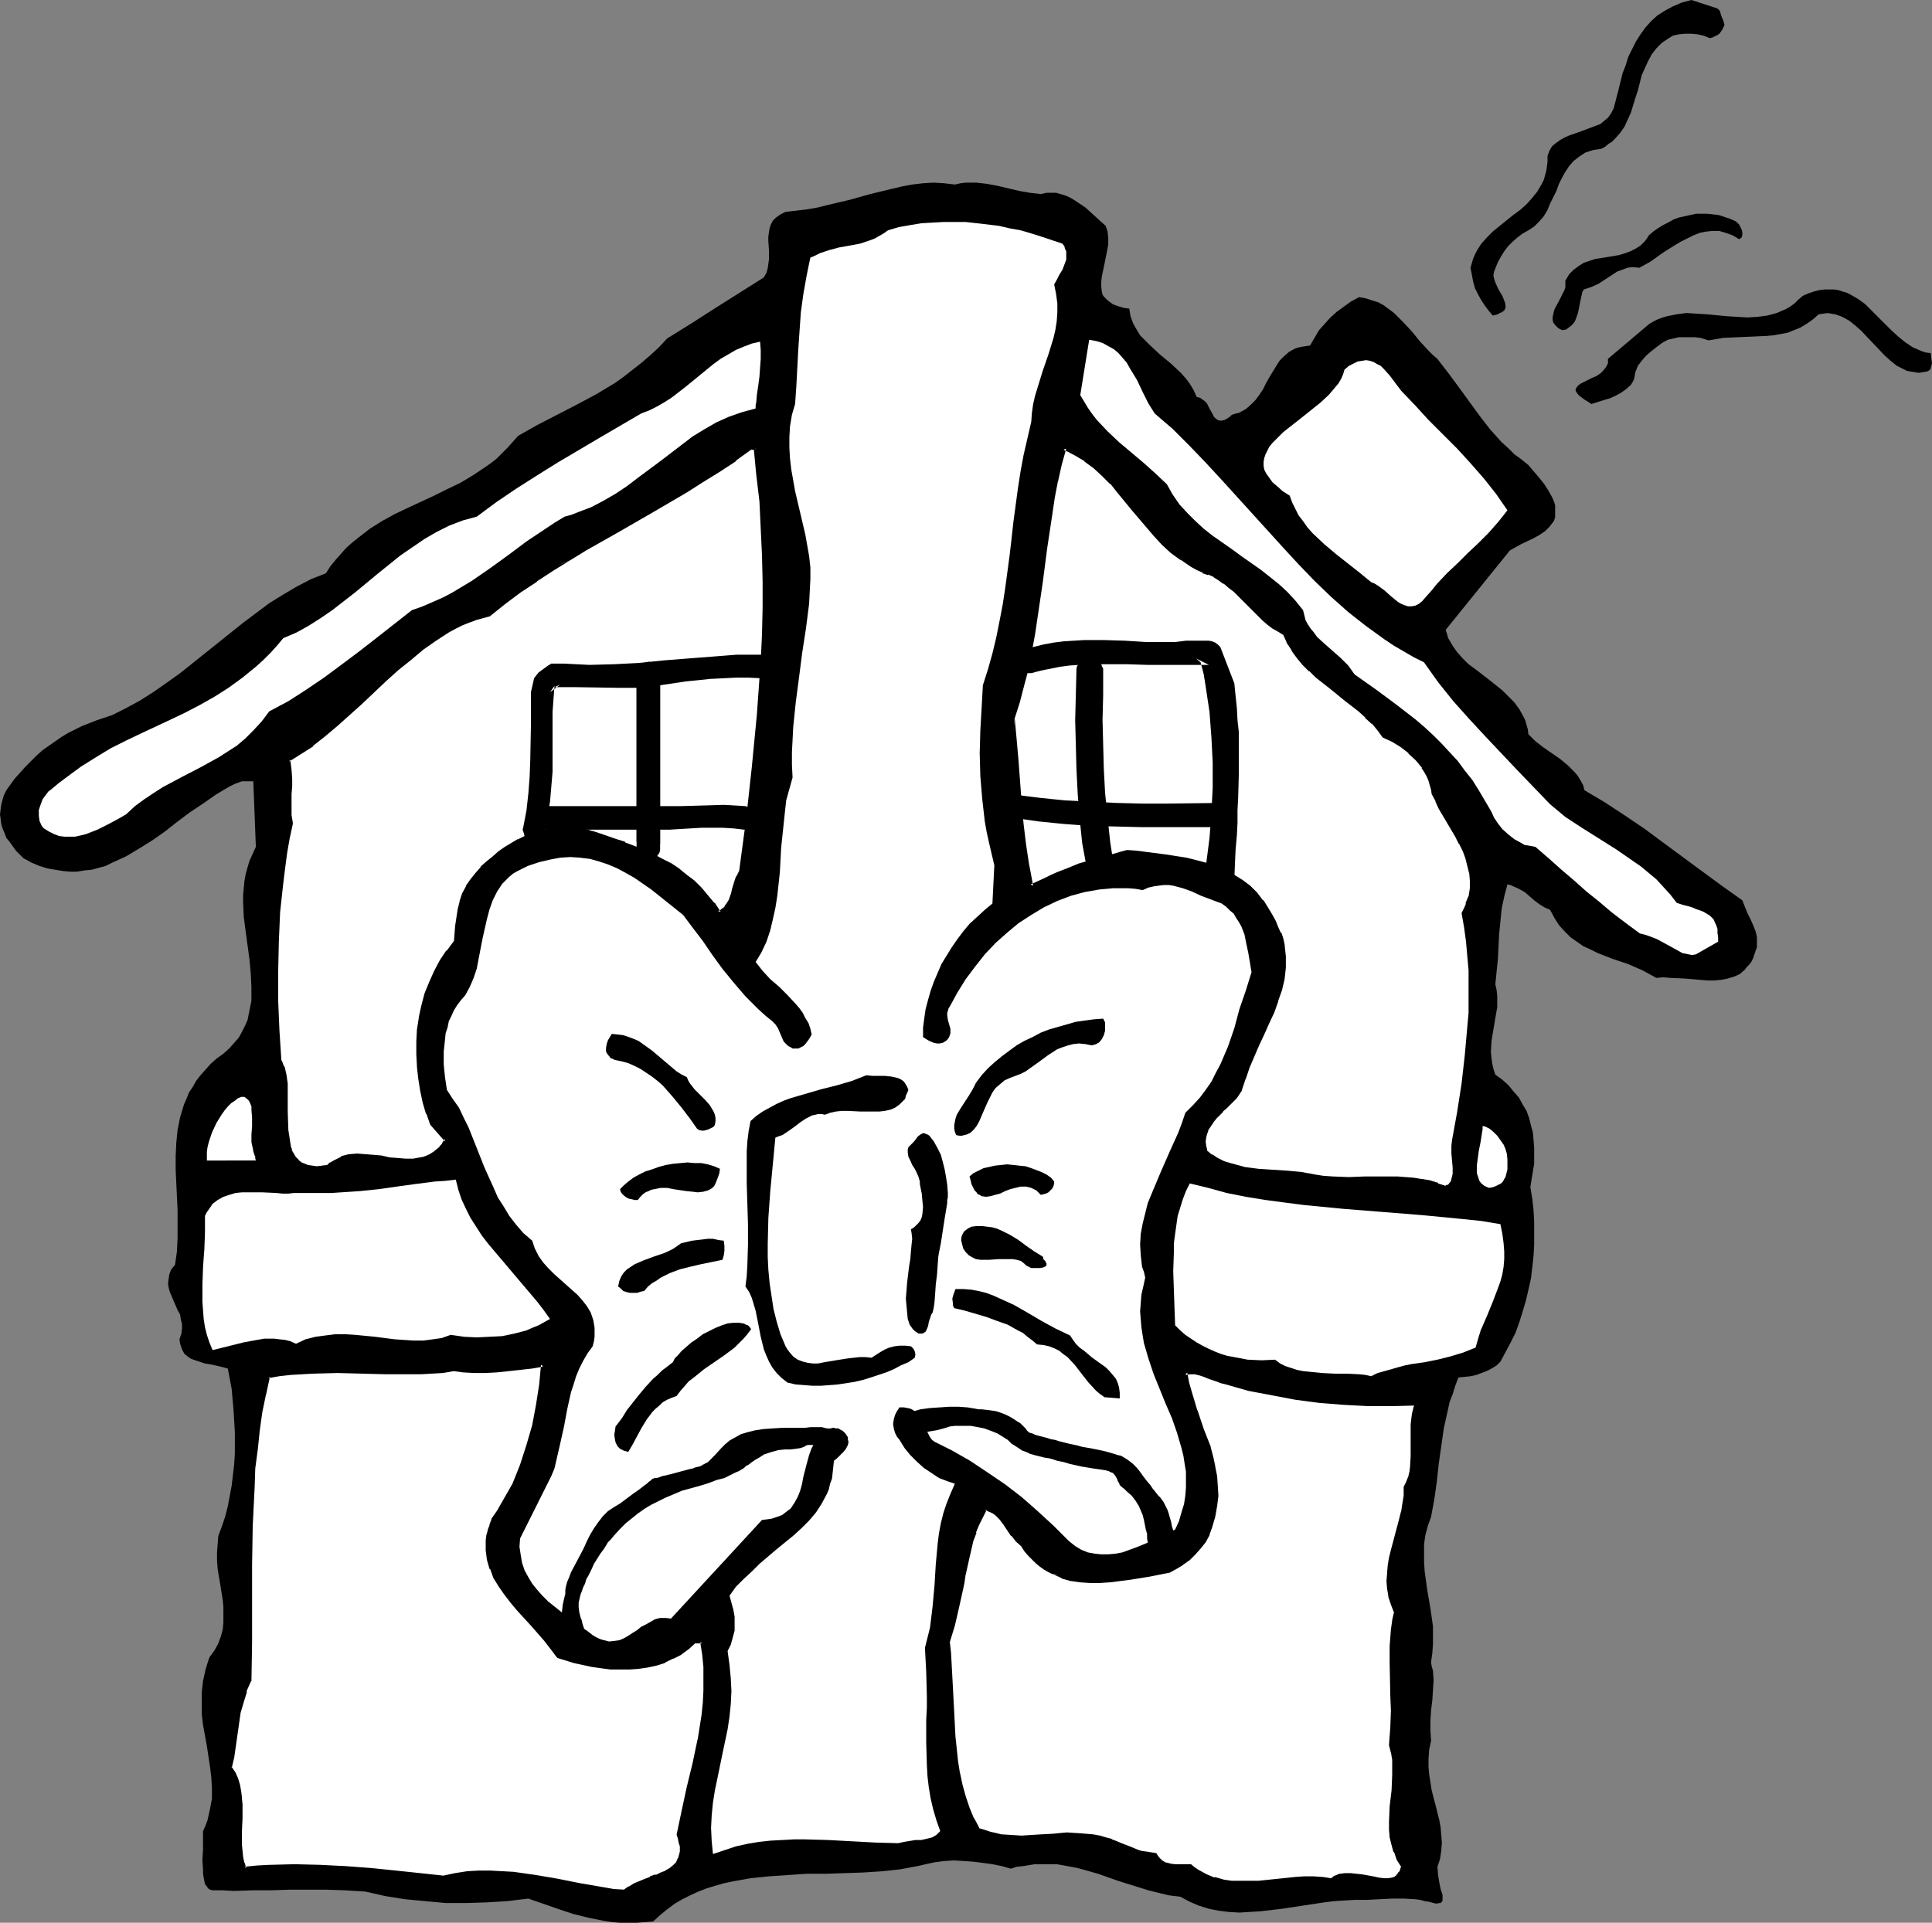
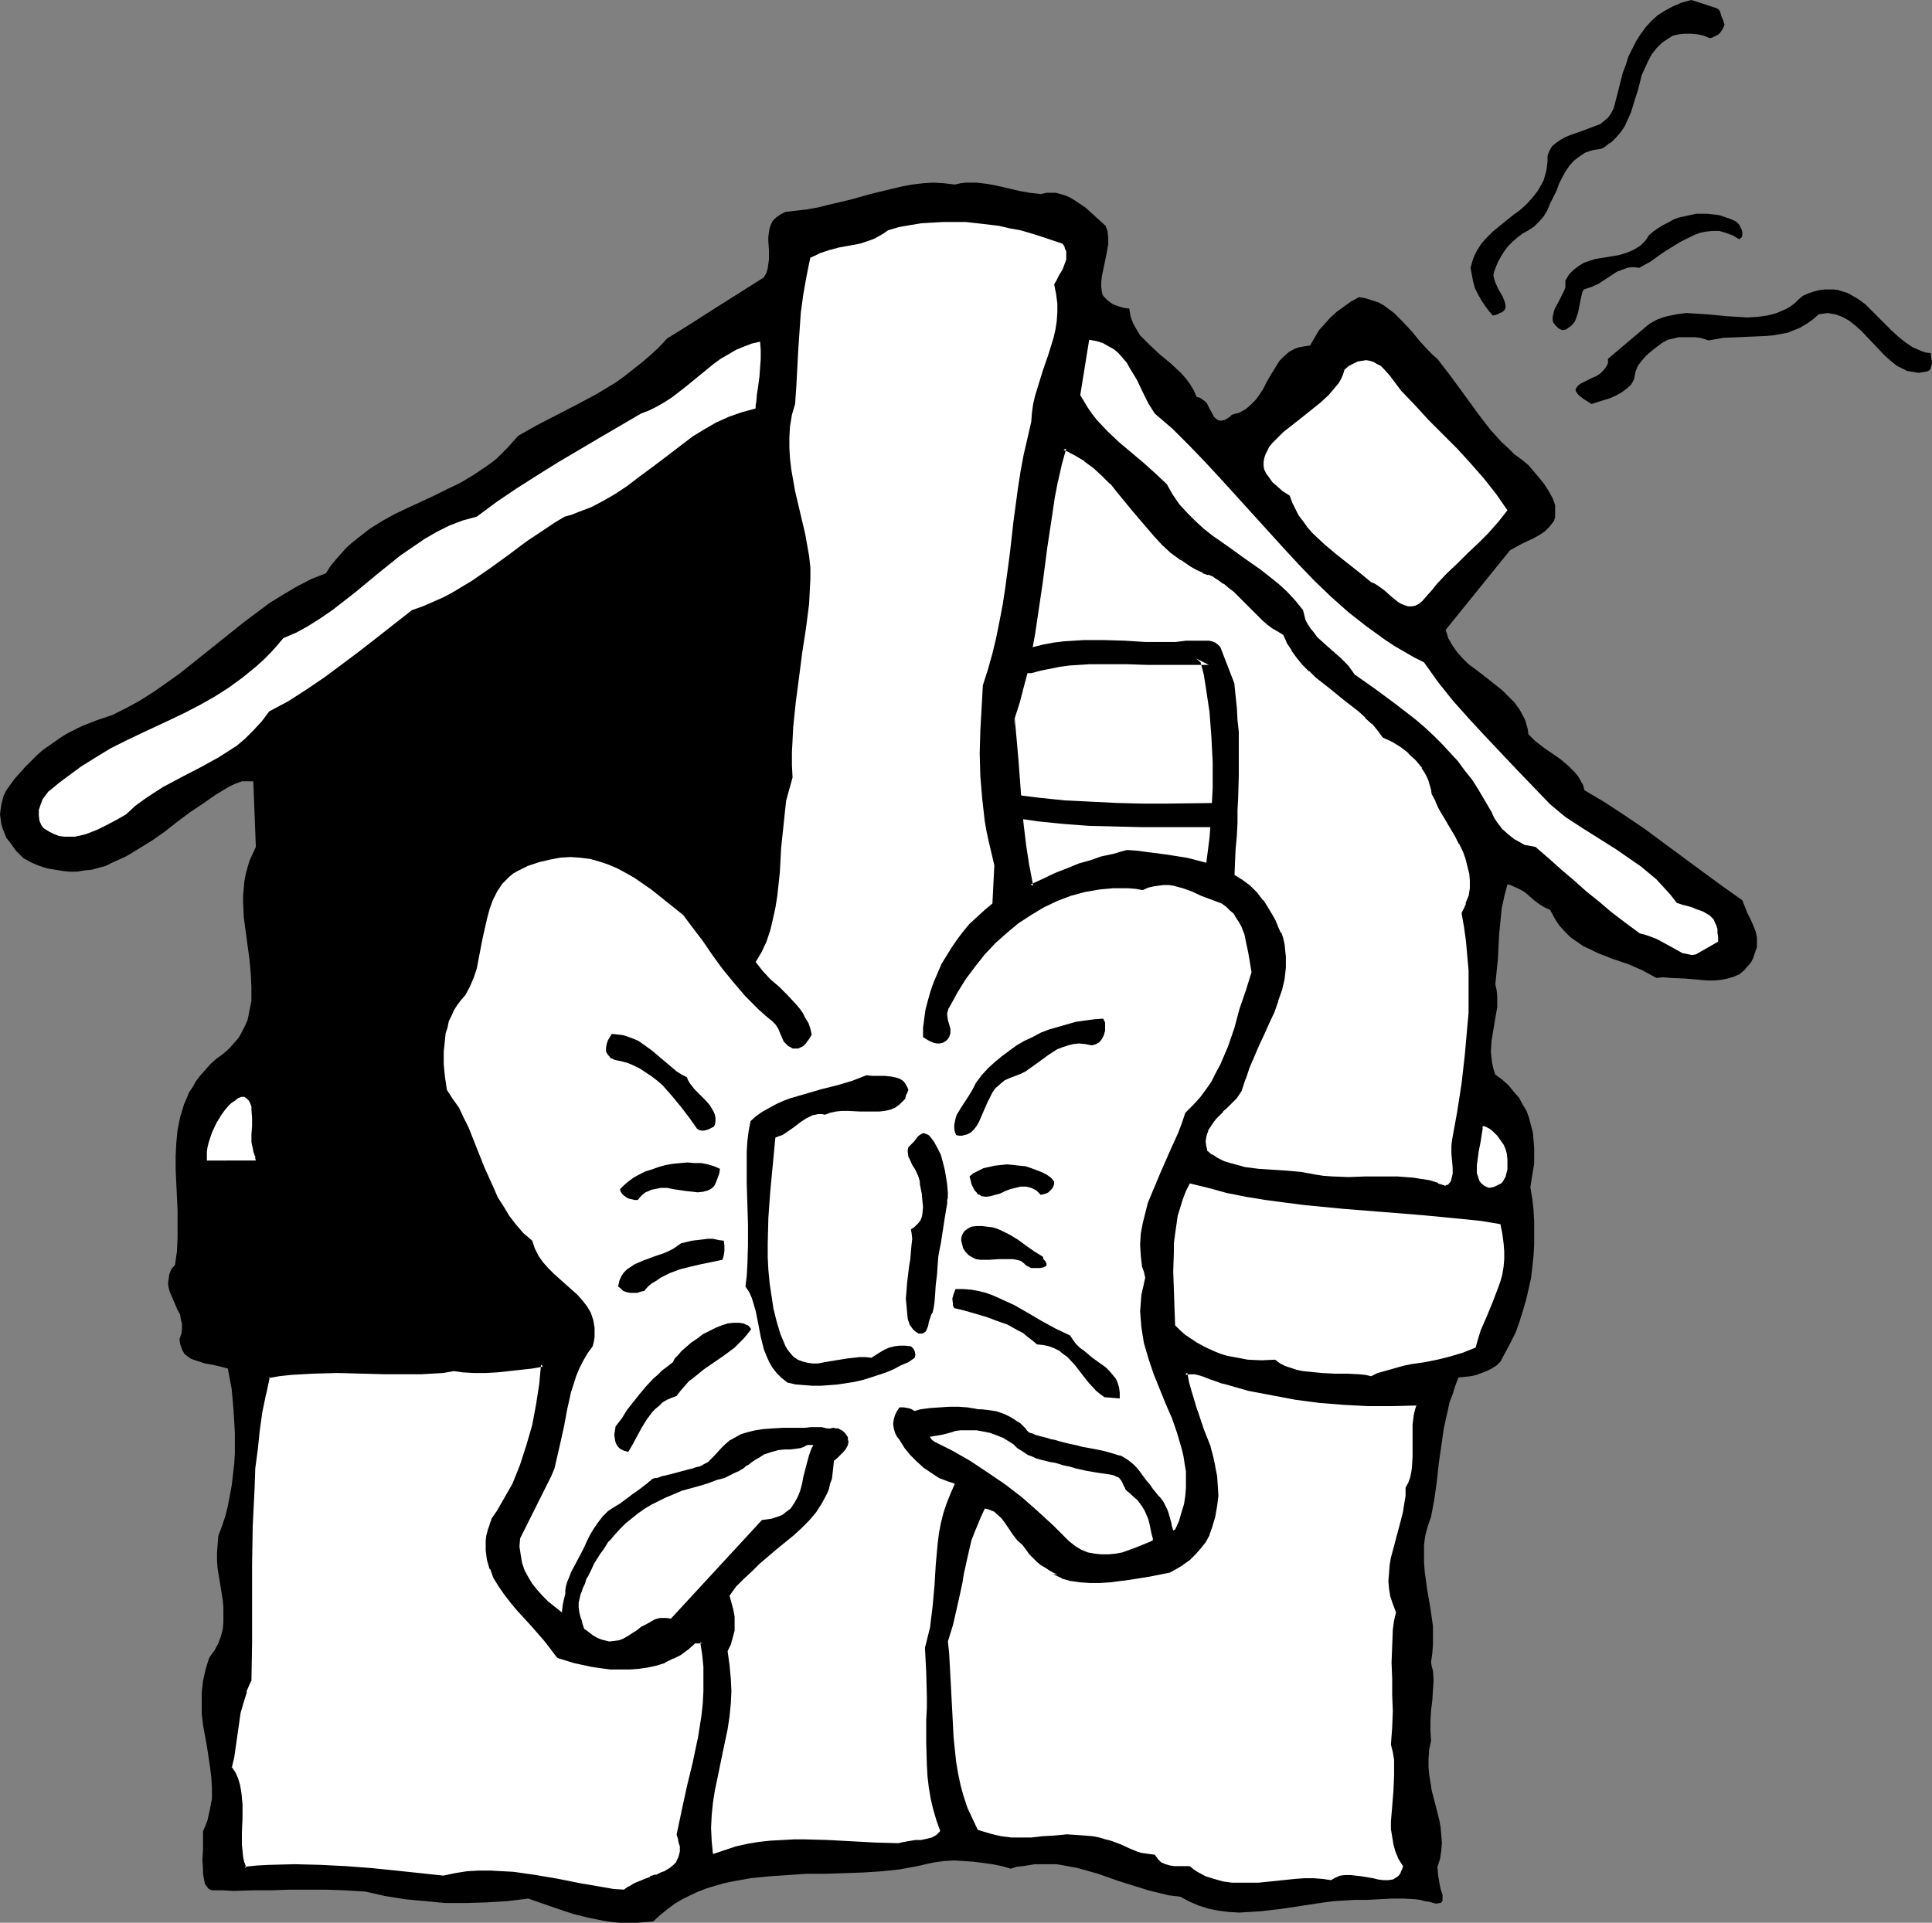
<svg xmlns="http://www.w3.org/2000/svg" xmlns:ns1="http://sodipodi.sourceforge.net/DTD/sodipodi-0.dtd" xmlns:ns2="http://www.inkscape.org/namespaces/inkscape" version="1.0" width="129.766mm" height="129.179mm" id="svg43" ns1:docname="House with Bow.wmf">
  <rect width="100%" height="100%" fill="#808080" stroke="none" />
  <ns1:namedview id="namedview43" pagecolor="#ffffff" bordercolor="#000000" borderopacity="0.25" ns2:showpageshadow="2" ns2:pageopacity="0.0" ns2:pagecheckerboard="0" ns2:deskcolor="#d1d1d1" ns2:document-units="mm" />
  <defs id="defs1">
    <pattern id="WMFhbasepattern" patternUnits="userSpaceOnUse" width="6" height="6" x="0" y="0" />
  </defs>
  <path style="fill:#000000;fill-opacity:1;fill-rule:evenodd;stroke:none" d="m 490.132,89.666 -1.293,-0.162 -0.97,-0.323 -1.131,-0.485 -1.131,-0.485 -1.939,-1.292 -1.778,-1.454 -1.778,-1.616 -1.616,-1.616 -3.394,-3.393 -1.616,-1.616 -1.778,-1.292 -1.939,-1.131 -0.97,-0.485 -1.131,-0.323 -0.97,-0.323 -1.131,-0.162 h -1.293 -1.131 l -1.293,0.162 -1.293,0.323 -1.454,0.485 -1.454,0.646 -1.131,0.969 -0.97,0.969 -1.131,0.808 -1.131,0.646 -1.131,0.485 -1.131,0.485 -1.131,0.323 -1.293,0.323 -2.424,0.323 -2.586,0.162 -2.586,-0.162 -2.586,-0.162 -5.171,-0.485 -2.586,-0.162 -2.586,-0.162 -2.424,0.323 -2.424,0.485 -1.131,0.323 -1.293,0.485 -0.97,0.485 -1.131,0.646 -10.504,8.886 v 0.646 0.485 l -0.485,0.969 -0.646,0.808 -0.808,0.808 -0.97,0.646 -1.131,0.485 -0.97,0.485 -0.97,0.485 -0.97,0.485 -0.646,0.485 -0.485,0.646 -0.162,0.485 0.162,0.485 0.162,0.162 0.323,0.485 0.323,0.323 0.646,0.485 0.646,0.485 0.808,0.485 0.97,0.646 3.07,-0.969 1.616,-0.485 1.454,-0.646 1.454,-0.808 1.131,-0.808 1.293,-1.131 0.485,-0.808 0.323,-0.646 0.162,-0.808 0.162,-0.969 0.323,-0.808 0.323,-0.808 0.97,-1.292 1.131,-1.292 1.293,-1.131 1.454,-1.131 1.293,-0.969 1.454,-0.808 1.454,-0.323 1.293,-0.323 h 1.454 1.293 1.454 l 1.293,0.162 1.131,0.323 0.97,0.323 1.939,-0.323 1.778,-0.323 3.717,-0.162 3.717,-0.162 3.555,-0.162 1.778,-0.162 1.778,-0.323 1.778,-0.323 1.616,-0.646 1.616,-0.646 1.616,-0.969 1.616,-1.131 1.454,-1.292 1.131,-0.162 1.131,-0.162 0.97,0.162 0.97,0.162 0.97,0.323 0.808,0.323 1.778,0.969 1.616,1.292 1.454,1.292 2.909,3.07 3.07,3.231 1.454,1.292 1.616,1.292 1.616,0.808 0.97,0.485 0.97,0.162 0.97,0.162 0.97,0.162 0.97,-0.162 1.131,-0.162 0.646,-0.323 0.323,-0.485 0.162,-0.646 0.162,-0.646 -0.162,-1.292 z" id="path1" />
  <path style="fill:#000000;fill-opacity:1;fill-rule:evenodd;stroke:none" d="m 440.683,56.223 -1.454,-0.646 -1.454,-0.485 -1.454,-0.485 -1.454,-0.162 -1.454,-0.162 h -1.454 -1.454 l -1.454,0.323 -1.454,0.323 -1.454,0.323 -1.293,0.485 -1.454,0.808 -1.293,0.646 -1.293,0.808 -1.131,0.808 -1.131,0.969 -0.485,0.808 -0.485,0.646 -1.131,1.131 -1.293,0.808 -1.293,0.646 -1.293,0.485 -1.616,0.485 -2.909,0.485 -3.07,0.485 -1.454,0.485 -1.454,0.485 -1.293,0.808 -1.293,0.969 -1.131,1.131 -0.485,0.808 -0.485,0.808 v 0.808 0.969 l -0.323,0.808 -0.485,0.969 -0.808,1.616 -0.97,1.777 -0.323,0.808 -0.162,0.808 -0.162,0.646 v 0.808 l 0.162,0.646 0.485,0.646 0.808,0.808 0.97,0.485 0.97,-0.162 0.646,-0.485 0.646,-0.485 0.485,-0.485 0.485,-0.646 0.323,-0.808 0.485,-1.454 0.323,-1.616 0.323,-1.616 0.323,-1.454 0.162,-0.646 0.323,-0.485 0.97,-0.323 0.97,-0.323 1.778,-0.808 3.232,-2.1 1.454,-0.969 1.778,-0.646 0.808,-0.323 0.97,-0.162 h 0.97 l 1.131,0.162 1.454,-0.808 1.454,-0.808 2.909,-2.1 3.07,-1.939 1.616,-0.969 1.616,-0.808 1.616,-0.808 1.616,-0.646 1.616,-0.323 1.616,-0.162 h 1.778 l 1.616,0.485 1.778,0.646 0.808,0.485 0.808,0.485 0.646,-0.485 0.162,-0.646 v -0.646 l -0.162,-0.646 -0.323,-0.646 -0.323,-0.646 -0.485,-0.485 z" id="path2" />
  <path style="fill:#000000;fill-opacity:1;fill-rule:evenodd;stroke:none" d="m 363.923,483.226 -1.131,-0.323 -1.131,-0.162 -1.131,-0.323 -1.293,-0.162 -2.909,-0.162 h -2.909 l -6.302,0.323 h -3.07 l -2.747,0.162 -2.586,0.162 -2.586,0.323 -5.333,0.808 -5.333,0.808 -5.494,0.646 -2.747,0.162 -2.586,0.162 -2.747,-0.162 -2.586,-0.323 -2.424,-0.485 -2.586,-0.808 -2.262,-0.969 -2.424,-1.292 -2.747,-0.323 -2.747,-0.646 -2.586,-0.646 -2.586,-0.808 -5.171,-1.616 -5.01,-1.777 -5.171,-1.454 -2.586,-0.485 -2.747,-0.485 h -2.747 -2.909 l -2.909,0.485 -1.616,0.162 -1.454,0.485 -2.262,-0.646 -2.424,-0.485 -2.262,-0.323 -2.586,-0.323 -2.424,-0.162 -2.424,-0.162 -2.586,0.162 -2.424,0.323 -2.262,0.485 -2.101,0.485 -4.363,0.808 -4.525,0.485 -4.848,0.323 -9.534,0.323 h -4.848 l -4.686,0.323 -4.848,0.323 -4.686,0.485 -4.525,0.808 -2.262,0.485 -2.262,0.646 -2.101,0.646 -2.101,0.808 -2.101,0.969 -1.939,0.969 -1.939,1.131 -1.939,1.454 -1.778,1.454 -1.778,1.616 -2.101,0.162 -2.101,0.162 h -2.101 -2.101 l -1.939,-0.162 -2.101,-0.323 -4.04,-0.808 -3.878,-0.969 -3.878,-1.292 -7.434,-2.585 -5.333,0.646 -5.333,0.323 -5.171,0.162 h -5.171 l -5.171,-0.485 -5.171,-0.485 -5.01,-0.808 -5.01,-1.131 -2.586,-0.162 -2.586,-0.162 -4.848,-0.162 h -4.686 -4.525 l -4.686,0.162 h -4.686 l -4.848,0.162 -2.747,-0.162 h -2.586 l -0.646,-0.162 -0.485,-0.323 -0.323,-0.485 -0.485,-0.646 -0.162,-0.808 -0.162,-0.808 -0.162,-1.131 v -0.969 l -0.162,-2.423 0.162,-2.423 v -2.585 -2.262 l 0.646,-1.454 0.485,-1.292 0.323,-1.454 0.323,-1.454 0.485,-2.585 v -2.747 l -0.162,-2.747 -0.323,-2.585 -0.808,-5.331 -0.97,-5.331 -0.323,-2.747 v -2.747 -2.747 l 0.323,-2.908 0.323,-1.454 0.323,-1.454 0.485,-1.616 0.485,-1.454 1.293,-1.777 0.97,-1.777 0.646,-1.777 0.485,-1.777 0.162,-1.777 v -1.939 -1.939 l -0.162,-1.777 -0.646,-4.039 -0.646,-3.877 -0.162,-2.1 v -2.1 l 0.162,-2.1 0.162,-2.1 0.97,-2.585 0.808,-2.423 0.646,-2.585 0.485,-2.585 0.485,-2.585 0.323,-2.747 0.323,-2.747 0.162,-2.585 v -5.493 l -0.323,-5.493 -0.485,-5.493 -0.97,-5.17 -1.778,-0.485 -2.101,-0.485 -1.939,-0.323 -1.939,-0.646 -0.97,-0.323 -0.808,-0.323 -0.646,-0.485 -0.808,-0.646 -0.485,-0.808 -0.323,-0.808 -0.323,-0.969 -0.162,-1.131 0.485,-1.454 0.162,-1.292 v -1.131 l -0.323,-1.292 -0.162,-1.131 -0.646,-1.131 -1.939,-4.524 -0.323,-1.131 -0.162,-1.131 0.162,-1.131 0.162,-1.131 0.485,-1.292 0.97,-1.131 0.485,-3.393 0.162,-3.393 v -3.554 -3.554 l -0.323,-6.786 -0.162,-3.554 v -3.393 l 0.162,-3.393 0.323,-3.231 0.646,-3.231 0.485,-1.616 0.485,-1.616 0.646,-1.454 0.646,-1.616 0.97,-1.454 0.808,-1.454 1.131,-1.454 1.293,-1.454 1.293,-1.454 1.454,-1.292 1.778,-1.292 1.454,-1.292 1.293,-1.454 1.131,-1.292 0.808,-1.454 0.808,-1.616 0.646,-1.454 0.323,-1.616 0.323,-1.616 0.323,-1.616 v -1.777 -1.777 l -0.162,-3.393 -0.323,-3.554 -0.97,-7.109 -0.485,-3.716 -0.162,-3.716 v -1.777 l 0.162,-1.777 0.162,-1.777 0.323,-1.777 0.485,-1.777 0.485,-1.616 0.808,-1.777 0.808,-1.777 -0.646,-16.641 h -2.909 l -1.778,0.646 -1.616,0.808 -3.232,1.939 -3.232,2.262 -3.394,2.262 -3.232,2.423 -3.07,2.423 -3.232,2.262 -3.394,2.1 -3.232,1.939 -1.778,0.808 -1.778,0.808 -1.616,0.808 -1.778,0.485 -1.778,0.485 -1.778,0.162 -1.939,0.323 H 17.776 l -1.778,-0.162 -1.939,-0.323 -1.939,-0.323 -2.101,-0.646 -1.939,-0.808 -2.101,-1.131 -0.97,-0.969 -0.97,-0.969 -0.808,-1.131 -0.808,-1.131 -0.808,-0.969 L 1.131,211.482 0.646,210.351 0.323,209.22 0.162,207.928 0,206.797 l 0.162,-1.292 0.162,-1.131 0.323,-1.292 0.323,-1.131 0.646,-1.292 0.808,-1.131 1.293,-1.777 1.293,-1.454 1.454,-1.616 1.454,-1.454 1.454,-1.454 1.454,-1.292 1.616,-1.131 1.616,-1.131 1.616,-1.131 1.616,-0.969 3.555,-1.777 3.717,-1.454 3.878,-1.292 3.555,-1.777 3.555,-1.939 3.555,-2.262 3.232,-2.262 3.394,-2.423 3.232,-2.585 6.464,-5.17 6.464,-5.17 3.232,-2.423 3.232,-2.423 3.394,-2.1 3.555,-2.1 3.717,-1.939 3.717,-1.454 1.131,-1.777 1.454,-1.777 1.293,-1.454 1.293,-1.454 1.454,-1.292 1.616,-1.292 2.909,-2.262 3.07,-1.939 3.232,-1.777 3.394,-1.616 6.626,-3.07 3.232,-1.616 3.394,-1.616 3.232,-1.939 2.909,-1.939 1.616,-1.131 1.454,-1.131 1.454,-1.454 1.293,-1.292 1.454,-1.616 1.293,-1.454 4.848,-2.747 5.01,-2.585 5.01,-2.585 4.848,-2.585 4.848,-2.908 2.262,-1.616 2.262,-1.777 2.262,-1.777 2.262,-1.939 2.101,-1.939 2.101,-2.262 5.979,-3.716 6.302,-4.039 6.141,-3.877 6.141,-3.877 0.646,-1.131 0.323,-1.131 0.162,-1.131 0.162,-1.131 v -2.423 l -0.162,-2.262 v -1.131 l 0.162,-1.131 0.162,-0.969 0.323,-0.969 0.485,-0.969 0.808,-0.808 1.131,-0.808 1.293,-0.646 2.747,-0.323 2.747,-0.323 2.747,-0.485 2.586,-0.646 5.494,-1.292 5.171,-1.454 5.333,-1.292 2.747,-0.646 2.586,-0.485 2.747,-0.323 2.586,-0.162 2.747,0.162 2.747,0.323 1.454,-0.323 1.293,-0.162 h 2.747 l 2.747,0.323 2.586,0.485 5.494,1.292 2.747,0.485 2.747,0.323 1.454,-0.323 h 1.293 1.131 l 1.131,0.323 1.131,0.323 1.131,0.485 1.131,0.646 0.97,0.646 1.939,1.292 1.778,1.616 1.778,1.616 1.616,1.454 0.485,1.454 0.162,1.616 v 1.616 l -0.323,1.777 -0.646,3.231 -0.646,3.07 -0.162,1.454 v 1.292 l 0.162,1.292 0.162,0.646 0.323,0.485 0.485,0.485 0.485,0.485 0.646,0.485 0.646,0.485 0.808,0.323 0.97,0.323 1.131,0.323 1.293,0.162 0.323,1.939 0.646,1.777 0.808,1.454 0.97,1.616 1.131,1.131 1.293,1.292 2.586,2.423 2.747,2.262 2.586,2.423 1.293,1.454 0.97,1.292 0.97,1.616 0.808,1.777 0.808,0.162 0.646,0.485 0.485,0.323 0.646,0.646 0.646,1.292 0.808,1.454 0.323,0.646 0.485,0.485 0.485,0.323 0.485,0.162 h 0.485 l 0.808,-0.162 0.808,-0.485 0.485,-0.323 0.485,-0.485 0.97,-0.323 0.808,-0.162 1.778,-0.969 1.293,-1.131 1.131,-1.131 0.97,-1.292 0.97,-1.454 0.808,-1.616 0.808,-1.454 1.778,-2.908 0.808,-1.292 1.131,-1.131 1.293,-1.131 1.454,-0.808 0.97,-0.323 0.808,-0.162 0.97,-0.162 1.131,-0.162 1.131,-1.939 1.131,-1.939 1.454,-1.616 1.454,-1.616 1.616,-1.454 1.778,-1.292 1.778,-1.292 2.101,-1.131 1.778,0.323 1.454,0.485 1.616,0.485 1.454,0.808 1.293,0.969 1.293,0.969 2.262,2.262 2.262,2.423 2.101,2.585 2.101,2.262 1.131,1.131 1.131,0.969 2.747,3.554 2.747,3.716 5.171,7.109 2.747,3.554 2.909,3.231 1.616,1.454 1.616,1.616 1.778,1.292 1.778,1.454 2.747,3.231 1.293,1.616 1.131,1.777 0.97,1.777 0.323,0.808 0.323,0.969 v 0.969 1.131 0.969 l -0.323,0.969 -1.131,1.454 -1.131,1.131 -1.454,0.969 -1.454,0.808 -3.07,1.454 -1.454,0.808 -1.454,0.808 -16.322,20.195 0.323,0.969 0.323,1.131 1.131,1.939 1.131,1.616 1.454,1.616 1.454,1.454 1.778,1.292 3.555,2.747 3.232,2.585 1.616,1.616 1.454,1.454 1.293,1.777 0.97,1.777 0.485,0.969 0.323,1.131 0.323,1.131 0.162,1.292 0.97,0.969 0.808,0.808 2.101,1.616 2.101,1.454 2.101,1.454 1.939,1.616 0.97,0.969 0.808,0.808 0.808,0.969 0.646,1.131 0.646,1.131 0.323,1.292 5.171,3.07 5.171,3.393 5.01,3.393 5.01,3.716 9.858,7.27 4.848,3.554 5.01,3.554 0.646,1.616 0.646,1.616 0.808,1.616 0.646,1.454 0.646,1.616 0.323,1.454 v 1.777 0.808 l -0.323,0.808 -0.323,0.969 -0.323,0.969 -0.485,0.969 -0.485,0.646 -0.646,0.646 -0.485,0.646 -1.293,1.131 -1.454,0.646 -1.616,0.485 -1.616,0.323 -1.778,0.162 h -1.778 l -1.939,-0.162 -3.717,-0.323 -3.717,-0.162 -1.778,-0.162 -1.778,0.162 -1.778,-0.969 -1.778,-0.969 -3.717,-1.616 -1.939,-0.646 -1.939,-0.646 -3.717,-1.454 -1.939,-0.969 -1.778,-0.808 -1.616,-1.131 -1.616,-1.131 -1.454,-1.454 -1.454,-1.616 -1.131,-1.777 -1.131,-2.1 -1.454,-0.646 -1.293,-0.808 -1.293,-0.969 -1.293,-1.131 -1.131,-0.969 -1.454,-0.808 -1.454,-0.646 -0.646,-0.323 -0.808,-0.162 -0.808,3.07 -0.646,3.07 -0.323,3.231 -0.323,3.231 -0.323,6.462 -0.323,3.07 -0.323,3.231 0.323,1.454 0.162,1.454 v 1.292 1.616 l -0.485,2.747 -0.485,2.908 -0.485,2.908 -0.162,2.747 0.162,1.616 0.162,1.292 0.323,1.454 0.485,1.454 1.778,1.292 1.616,1.454 1.293,1.616 1.293,1.454 0.97,1.777 0.97,1.616 0.646,1.777 0.485,1.939 0.485,1.777 0.162,1.939 0.162,1.939 v 1.939 2.1 l -0.323,1.939 -0.323,1.939 -0.323,2.1 0.485,2.908 0.323,2.908 0.162,2.908 v 2.908 2.908 l -0.162,2.908 -0.323,2.908 -0.323,2.747 -0.646,2.908 -0.646,2.747 -0.808,2.747 -0.808,2.585 -0.97,2.747 -1.293,2.585 -1.293,2.423 -1.293,2.423 -0.97,0.969 -1.293,0.808 -1.293,0.646 -1.293,0.485 -1.293,0.485 -1.454,0.323 -3.07,0.323 -0.808,2.1 -0.646,2.1 -0.808,2.1 -0.485,2.262 -0.97,4.362 -0.646,4.524 -0.646,4.524 -0.485,4.524 -0.646,4.524 -0.808,4.362 -0.808,2.262 -0.646,2.423 -0.323,2.262 v 2.262 2.423 l 0.162,2.262 0.646,4.685 0.808,4.685 0.646,4.524 v 2.262 2.262 l -0.162,2.262 -0.323,2.262 0.162,1.131 0.323,1.131 0.162,2.423 -0.162,2.423 -0.162,2.585 -0.323,2.585 -0.162,2.585 v 2.585 l 0.162,2.585 -0.485,2.262 -0.162,2.262 v 2.1 l 0.162,1.939 0.323,1.939 0.323,2.1 0.97,3.716 0.97,3.877 0.323,1.777 0.162,1.939 0.162,1.939 -0.162,2.1 -0.323,2.1 -0.646,1.939 0.162,2.1 0.323,1.939 0.323,1.616 0.485,1.454 v 0.485 0.485 0.485 l -0.162,0.323 -0.323,0.323 h -0.485 l -0.485,0.162 z" id="path3" />
  <path style="fill:#ffffff;fill-opacity:1;fill-rule:evenodd;stroke:none" d="m 293.142,105.014 4.525,3.877 4.202,4.201 4.04,4.201 4.04,4.362 7.918,8.724 7.918,8.724 3.878,4.201 4.04,4.201 4.202,4.039 4.363,3.877 4.525,3.554 4.686,3.393 2.424,1.616 5.01,2.908 2.586,1.292 3.555,5.008 3.878,4.847 4.04,4.524 4.04,4.362 8.242,8.724 8.242,8.563 1.939,1.616 1.939,1.616 4.202,2.747 4.363,2.747 4.363,2.747 4.202,2.908 2.101,1.454 1.939,1.616 1.939,1.616 1.778,1.939 1.778,1.939 1.616,2.1 1.454,0.485 1.293,0.323 1.131,0.323 1.131,0.485 0.97,0.323 0.808,0.323 0.808,0.485 0.808,0.485 0.485,0.485 0.485,0.485 0.323,0.808 0.323,0.646 0.323,0.969 v 0.969 l 0.162,1.131 v 1.131 l -5.656,3.231 -0.97,0.162 -0.808,-0.162 -1.616,-0.323 -1.454,-0.808 -1.454,-0.808 -1.778,-0.969 -1.778,-0.969 -2.101,-0.808 -0.97,-0.323 -1.293,-0.323 -3.717,-2.747 -3.394,-2.585 -3.232,-2.747 -3.232,-2.585 -3.07,-2.747 -3.232,-2.747 -3.07,-2.747 -3.555,-3.07 -0.808,-0.162 -0.97,-0.162 -0.97,-0.162 -0.808,-0.485 -1.778,-0.969 -1.454,-1.131 -1.616,-1.454 -1.131,-1.454 -0.97,-1.454 -0.646,-1.454 -1.616,-2.747 -1.616,-2.747 -1.616,-2.585 -1.939,-2.423 -1.778,-2.423 -2.101,-2.262 -1.939,-2.1 -2.101,-2.1 -2.262,-2.1 -2.262,-1.939 -5.01,-3.877 -5.01,-3.716 -5.494,-3.877 -0.808,-1.131 -0.808,-1.131 -1.939,-1.939 -4.04,-3.554 -1.939,-1.777 -0.808,-1.131 -0.808,-0.969 -0.646,-0.969 -0.646,-1.131 -0.323,-1.292 -0.323,-1.292 -1.939,-2.423 -2.101,-2.262 -2.101,-1.939 -2.424,-1.939 -2.262,-1.777 -4.848,-3.393 -2.424,-1.777 -4.848,-3.393 -2.262,-1.777 -2.101,-1.939 -2.101,-2.1 -1.939,-2.1 -1.778,-2.585 -1.454,-2.585 -2.909,-2.747 -3.07,-2.747 -3.07,-2.585 -3.07,-2.585 -2.909,-2.747 -2.747,-2.908 -1.131,-1.454 -1.131,-1.616 -0.97,-1.616 -0.97,-1.616 2.262,-14.056 1.778,0.323 1.616,0.485 1.454,0.808 1.454,0.808 1.131,0.969 1.131,1.292 0.97,1.131 0.808,1.454 1.778,2.908 1.454,3.07 1.454,2.908 0.808,1.292 z" id="path4" />
  <path style="fill:#ffffff;fill-opacity:1;fill-rule:evenodd;stroke:none" d="m 191.819,103.722 -1.778,0.485 -1.778,0.485 -3.232,1.131 -3.232,1.454 -3.07,1.777 -2.909,1.777 -2.747,2.1 -5.494,4.201 -5.656,4.201 -2.747,2.1 -2.909,1.939 -3.07,1.777 -3.07,1.616 -3.394,1.292 -1.616,0.646 -1.778,0.485 -2.424,1.454 -2.424,1.616 -4.848,3.231 -4.525,3.393 -4.686,3.393 -4.686,3.231 -4.848,2.908 -2.424,1.292 -2.586,1.131 -2.586,1.131 -2.747,0.969 -4.525,3.554 -4.525,3.554 -4.363,3.393 -4.525,3.393 -4.363,3.231 -4.525,3.07 -4.525,2.908 -4.848,2.585 -0.97,1.292 -0.97,1.292 -2.101,2.262 -2.101,2.1 -2.101,1.777 -2.262,1.454 -2.262,1.454 -4.686,2.585 -4.686,2.423 -4.848,2.585 -2.262,1.454 -2.424,1.616 -2.424,1.777 -2.262,2.1 -2.262,1.292 -2.424,1.292 -2.586,1.292 -2.909,1.131 -1.293,0.323 -1.454,0.323 H 17.776 16.322 l -1.293,-0.162 -1.293,-0.485 -1.293,-0.646 -1.293,-0.808 -0.323,-0.323 -0.323,-0.485 -0.485,-1.131 -0.162,-1.292 v -1.454 l 0.485,-1.454 0.485,-1.292 0.97,-1.292 0.485,-0.646 0.646,-0.485 1.939,-1.616 1.939,-1.454 3.717,-2.747 3.878,-2.423 3.717,-2.262 3.878,-1.939 3.717,-1.777 7.595,-3.554 3.717,-1.777 3.717,-1.939 3.717,-2.1 3.555,-2.262 3.555,-2.585 1.778,-1.454 1.778,-1.454 1.778,-1.616 1.778,-1.777 1.616,-1.777 1.616,-1.939 3.394,-1.454 2.909,-1.616 3.07,-1.939 3.07,-2.1 2.909,-2.262 2.909,-2.262 5.656,-4.685 5.818,-4.685 3.07,-2.1 3.07,-2.1 3.07,-1.777 3.232,-1.616 3.394,-1.292 1.778,-0.485 1.778,-0.485 5.01,-3.716 5.01,-3.393 5.333,-3.393 5.171,-3.231 10.666,-6.301 10.504,-6.139 2.101,-0.808 1.939,-0.969 1.939,-1.131 1.778,-1.131 3.555,-2.747 3.555,-2.908 3.555,-2.908 1.778,-1.292 1.939,-1.131 1.939,-1.131 1.939,-0.808 2.101,-0.808 2.101,-0.485 0.162,2.1 v 2.262 l -0.162,2.262 -0.162,2.262 -0.323,2.423 -0.323,2.1 -0.162,1.939 -0.162,0.808 z" id="path5" />
  <path style="fill:#ffffff;fill-opacity:1;fill-rule:evenodd;stroke:none" d="m 269.71,61.877 0.485,0.646 0.162,0.646 0.323,0.646 v 0.808 1.292 l -0.485,1.292 -0.485,1.292 -0.808,1.292 -0.646,1.292 -0.646,1.131 0.485,2.423 0.323,2.423 v 2.262 l -0.162,2.262 -0.323,2.1 -0.485,2.1 -1.293,4.201 -1.454,4.201 -1.293,4.201 -0.646,2.1 -0.485,2.1 -0.323,2.262 -0.162,2.262 -0.97,4.201 -0.97,4.201 -0.808,4.362 -0.646,4.201 -1.131,8.401 -0.485,4.362 -0.485,4.201 -1.131,8.401 -0.646,4.201 -0.808,4.201 -0.808,4.039 -0.97,4.039 -1.131,4.039 -1.293,4.039 -0.323,5.816 -0.323,5.655 -0.162,5.816 0.162,5.816 0.485,5.816 0.646,5.655 0.485,2.747 0.646,2.908 0.646,2.747 0.646,2.747 -0.485,9.694 -1.939,1.616 -1.939,1.777 -1.939,1.777 -1.616,1.939 -1.454,1.939 -1.454,2.1 -1.293,2.1 -1.293,2.1 -0.97,2.262 -0.97,2.262 -0.808,2.262 -0.646,2.262 -0.646,2.423 -0.323,2.262 -0.323,2.423 v 2.423 l 1.293,0.808 0.646,0.323 0.808,0.323 0.808,0.162 h 0.646 l 0.808,-0.162 0.808,-0.485 0.485,-0.485 0.323,-0.485 0.162,-0.485 0.162,-0.485 v -1.131 l -0.323,-1.131 -0.323,-1.131 -0.162,-1.131 v -0.646 l 0.162,-0.485 0.162,-0.646 0.323,-0.485 1.939,-3.554 2.101,-3.393 2.424,-3.231 2.424,-3.07 2.747,-2.908 2.909,-2.585 2.909,-2.423 3.232,-2.1 3.232,-1.939 3.394,-1.616 3.394,-1.292 3.555,-0.969 1.939,-0.323 1.778,-0.323 1.778,-0.162 1.778,-0.162 h 1.939 1.778 l 1.939,0.162 1.778,0.323 1.454,-0.646 1.454,-0.323 1.131,-0.162 1.293,-0.162 h 1.293 l 1.131,0.162 2.424,0.646 2.262,0.808 2.424,1.131 2.586,0.969 2.586,0.969 1.131,0.808 0.97,0.969 0.97,0.808 0.646,1.131 0.646,0.969 0.646,1.131 0.808,2.1 0.485,2.423 0.485,2.262 0.808,4.847 -1.454,4.685 -1.616,4.685 -1.293,4.847 -1.616,4.685 -0.97,2.262 -0.97,2.262 -1.131,2.1 -1.131,2.262 -1.454,2.1 -1.454,1.939 -1.778,1.939 -1.939,1.939 -0.808,2.423 -0.97,2.585 -2.262,5.008 -2.262,5.17 -2.101,5.008 -1.131,2.747 -0.646,2.585 -0.646,2.585 -0.485,2.585 -0.162,2.747 0.162,2.747 0.323,2.908 0.485,1.292 0.323,1.454 -0.485,2.262 -0.485,2.1 -0.162,2.1 -0.162,2.1 0.162,2.1 0.162,1.939 0.323,2.1 0.323,1.939 1.131,3.877 1.293,3.877 3.07,7.593 1.616,3.716 1.293,3.716 1.131,3.877 0.485,1.939 0.323,2.1 0.323,1.939 v 1.939 2.1 l -0.162,2.1 -0.323,2.1 -0.646,2.1 -0.646,2.262 -0.97,2.1 -3.07,1.454 -3.232,1.616 -3.555,1.454 -1.778,0.646 -1.778,0.646 -1.778,0.323 -1.778,0.162 h -1.778 l -1.616,-0.162 -1.778,-0.323 -1.616,-0.646 -1.616,-0.969 -1.616,-1.292 -3.878,-3.877 -4.04,-3.716 -4.04,-3.554 -4.202,-3.231 -4.525,-3.07 -4.363,-2.908 -4.525,-2.585 -4.525,-2.262 -0.646,-0.485 -0.485,-0.646 -0.808,-1.616 -0.808,-1.454 -0.646,-1.454 -0.97,-1.292 -0.485,-0.646 -0.646,-0.485 -0.646,-0.323 -0.808,-0.162 -0.808,-0.162 h -1.131 l -0.646,0.969 -0.485,0.969 -0.323,1.131 -0.162,1.131 0.162,1.131 0.323,1.131 0.485,0.969 0.646,0.808 1.293,2.1 1.454,1.777 1.616,1.616 1.778,1.616 1.939,1.292 1.939,1.292 2.101,0.808 1.939,0.646 -1.131,2.585 -0.97,2.423 -0.808,2.423 -0.646,2.585 -0.485,2.585 -0.323,2.585 -0.485,5.331 -0.323,5.331 -0.485,5.331 -0.646,5.331 -0.646,2.585 -0.646,2.585 0.162,3.07 0.162,3.07 0.162,6.139 v 2.908 l -0.162,3.07 v 5.816 l 0.162,5.655 0.162,2.908 0.323,2.747 0.485,2.908 0.646,2.747 0.808,2.747 0.97,2.747 -0.485,0.485 -0.485,0.485 -1.131,0.646 -1.293,0.323 -1.454,0.323 h -1.454 l -2.909,0.485 -1.454,0.323 -5.818,-0.162 -5.979,-0.323 -5.979,-0.323 -5.818,-0.162 h -2.909 l -2.909,0.162 -3.07,0.162 -2.909,0.323 -2.909,0.485 -2.909,0.646 -2.909,0.969 -2.909,0.969 -0.323,-3.231 -0.162,-3.393 0.162,-3.231 0.323,-3.231 0.485,-3.07 0.646,-3.07 1.293,-6.301 1.293,-6.139 0.485,-3.231 0.323,-3.231 0.162,-3.231 -0.162,-3.231 -0.323,-3.393 -0.485,-3.554 0.808,-1.616 0.485,-1.777 0.485,-1.777 v -1.777 -1.777 l -0.323,-1.777 -0.485,-1.777 -0.485,-1.777 1.616,-2.262 1.939,-1.939 2.101,-1.939 1.939,-1.939 4.363,-3.716 4.363,-3.554 1.939,-1.777 1.939,-1.939 1.778,-2.1 1.454,-2.262 1.293,-2.423 0.485,-1.131 0.323,-1.454 0.485,-1.292 0.162,-1.454 0.162,-1.454 0.162,-1.616 0.808,-0.646 0.323,-0.323 0.485,-0.485 0.808,-0.808 0.646,-0.808 0.485,-0.969 0.162,-0.808 -0.162,-0.485 v -0.646 l -0.323,-0.485 -0.323,-0.485 -0.646,-0.646 -0.646,-0.323 -0.485,-0.323 h -0.646 l -0.646,-0.162 -0.646,0.162 -0.646,0.162 -0.808,0.323 -0.646,0.646 -0.808,0.808 -0.97,1.454 -0.97,1.616 -0.646,1.777 -0.485,1.777 -0.97,3.716 -0.323,1.777 -0.485,1.777 -0.646,1.616 -0.808,1.454 -0.97,1.454 -0.646,0.485 -0.646,0.485 -0.808,0.646 -0.808,0.323 -0.97,0.323 -0.97,0.323 -1.131,0.162 -1.293,0.162 -23.109,25.042 -1.293,-0.162 h -1.454 l -1.293,0.323 -1.131,0.646 -1.131,0.646 -1.293,0.646 -0.97,0.808 -1.293,0.808 -0.97,0.646 -1.131,0.646 -1.131,0.485 -1.293,0.162 -1.293,0.162 -1.293,-0.323 -0.646,-0.162 -0.808,-0.323 -0.646,-0.323 -0.808,-0.485 -1.454,-1.131 -1.778,-1.131 -3.232,-2.423 -3.232,-2.585 -1.616,-1.292 -1.454,-1.454 -1.293,-1.454 -1.293,-1.616 -0.97,-1.616 -0.97,-1.777 -0.646,-1.939 -0.323,-1.939 -0.323,-2.1 0.162,-2.1 7.918,-15.833 0.808,-1.939 0.485,-2.1 0.97,-4.201 0.97,-4.362 0.808,-4.362 0.97,-4.362 0.646,-1.939 0.646,-2.1 0.808,-1.939 0.97,-1.939 1.131,-1.939 1.293,-1.777 0.323,-1.292 0.162,-1.131 v -1.131 -1.131 l -0.162,-0.969 -0.162,-0.969 -0.646,-1.939 -0.97,-1.616 -1.131,-1.454 -1.293,-1.454 -1.454,-1.292 -1.454,-1.292 -3.07,-2.747 -1.454,-1.454 -1.293,-1.454 -1.131,-1.616 -0.97,-1.939 -0.323,-0.969 -0.323,-0.969 -2.262,-1.939 -1.939,-2.262 -1.616,-2.1 -1.454,-2.423 -1.454,-2.262 -1.131,-2.585 -2.262,-5.008 -4.04,-10.178 -1.293,-2.585 -1.131,-2.423 -1.616,-2.262 -1.454,-2.262 -0.485,-3.231 -0.323,-3.231 v -3.231 l 0.323,-3.07 0.162,-1.616 0.485,-1.454 0.323,-1.616 0.646,-1.292 0.646,-1.454 0.808,-1.292 0.97,-1.292 1.131,-1.292 1.131,-2.1 0.97,-2.262 0.808,-2.423 0.485,-2.585 0.97,-5.008 1.131,-5.008 0.646,-2.423 0.808,-2.262 1.131,-2.262 0.646,-0.969 0.646,-0.969 0.808,-0.808 0.97,-0.969 0.97,-0.808 1.131,-0.646 1.293,-0.646 1.293,-0.646 1.454,-0.485 1.454,-0.485 2.747,-0.646 2.586,-0.485 2.586,-0.162 2.424,0.162 2.586,0.323 2.262,0.646 2.424,0.808 2.262,0.969 2.101,1.131 2.262,1.292 2.101,1.454 2.101,1.454 4.04,3.231 4.04,3.231 2.424,3.231 2.586,3.393 2.424,3.554 2.586,3.554 2.909,3.554 2.909,3.393 3.232,3.231 1.778,1.616 1.778,1.454 0.808,0.808 0.646,0.969 0.485,1.131 0.485,1.131 0.485,1.131 0.808,0.808 0.323,0.323 0.646,0.323 0.485,0.323 h 0.646 0.808 l 0.646,-0.323 0.646,-0.323 0.485,-0.485 0.97,-1.292 0.646,-1.131 -0.323,-1.454 -0.485,-1.454 -0.808,-1.292 -0.646,-1.292 -0.808,-1.131 -0.97,-1.131 -2.101,-2.262 -2.101,-2.1 -2.262,-1.939 -1.939,-2.1 -1.778,-2.262 1.454,-2.423 1.293,-2.747 0.97,-2.908 0.646,-2.747 0.646,-2.908 0.485,-3.07 0.646,-5.978 0.323,-6.139 0.646,-6.139 0.323,-3.07 0.323,-2.908 0.808,-2.908 0.808,-2.908 -0.162,-3.231 v -3.231 l 0.162,-3.07 0.162,-3.231 0.646,-6.301 0.808,-6.139 0.808,-6.301 0.97,-6.301 0.808,-6.301 0.323,-6.301 v -2.908 l -0.323,-2.908 -0.485,-2.747 -0.485,-2.747 -1.293,-5.493 -1.293,-5.493 -0.485,-2.747 -0.485,-2.747 -0.323,-2.747 -0.162,-2.747 v -2.747 l 0.162,-2.747 0.485,-2.908 0.808,-2.747 0.323,-4.685 0.485,-9.209 0.323,-4.685 0.323,-4.685 0.646,-4.685 0.808,-4.524 0.485,-2.423 0.485,-2.262 1.131,-0.485 1.293,-0.646 2.424,-0.808 2.424,-0.646 2.747,-0.485 2.586,-0.485 2.424,-0.808 1.293,-0.485 1.131,-0.646 1.131,-0.646 1.131,-0.808 2.747,-0.808 2.747,-0.485 2.909,-0.485 2.747,-0.162 2.909,-0.162 h 2.909 2.747 l 2.909,0.323 2.747,0.323 2.747,0.323 2.747,0.646 2.747,0.485 2.747,0.808 2.586,0.808 z" id="path6" />
  <path style="fill:#ffffff;fill-opacity:1;fill-rule:evenodd;stroke:none" d="m 355.681,99.198 3.555,3.716 3.394,3.716 7.272,7.27 3.394,3.716 3.394,3.877 3.07,3.877 2.909,4.201 -1.131,1.454 -1.293,1.616 -2.424,2.747 -2.586,2.585 -2.586,2.423 -2.586,2.585 -2.747,2.585 -2.586,2.747 -1.293,1.616 -1.454,1.616 -0.97,1.131 -0.808,0.646 -0.97,0.485 -0.97,0.162 h -0.808 l -0.97,-0.323 -0.808,-0.323 -0.808,-0.485 -1.778,-1.454 -1.616,-1.454 -1.778,-1.292 -0.808,-0.485 -0.808,-0.323 -2.747,-2.262 -3.07,-2.423 -3.07,-2.423 -3.07,-2.585 -2.909,-2.747 -1.293,-1.454 -1.131,-1.616 -1.131,-1.454 -0.808,-1.616 -0.808,-1.616 -0.646,-1.777 -1.778,-1.131 -1.454,-1.292 -1.131,-0.969 -0.808,-1.131 -0.808,-1.131 -0.485,-0.969 -0.162,-0.969 v -0.969 l 0.162,-0.969 0.323,-0.969 0.485,-0.969 0.485,-0.969 0.808,-0.969 0.808,-0.808 1.939,-1.939 2.262,-1.777 2.262,-1.777 2.424,-1.939 2.424,-1.939 2.101,-1.939 0.97,-1.131 0.808,-0.969 0.808,-0.969 0.646,-1.131 0.485,-1.131 0.323,-1.131 1.131,-0.969 1.293,-0.646 0.97,-0.485 1.131,-0.162 0.97,-0.162 0.97,0.162 0.97,0.323 0.808,0.485 0.97,0.485 0.808,0.808 1.454,1.616 1.454,1.939 z" id="path7" />
  <path style="fill:#000000;fill-opacity:1;fill-rule:evenodd;stroke:none" d="m 174.366,273.521 0.323,0.808 0.485,0.808 1.131,1.454 1.293,1.292 1.454,1.454 1.131,1.292 0.485,0.808 0.485,0.808 0.323,0.808 0.162,0.808 v 0.808 l -0.162,0.969 -0.323,0.485 -0.646,0.323 -0.646,0.323 -0.485,0.162 -0.646,0.162 h -0.646 l -0.646,-0.162 -0.485,-0.323 -1.939,-2.747 -2.101,-2.747 -2.262,-2.747 -2.424,-2.747 -1.293,-1.131 -1.454,-1.131 -1.454,-0.969 -1.454,-0.969 -1.616,-0.808 -1.454,-0.646 -1.778,-0.485 -1.616,-0.323 -0.646,-0.323 -0.485,-0.162 -0.323,-0.485 -0.323,-0.323 -0.485,-0.808 v -0.969 l 0.162,-0.969 0.323,-0.969 0.485,-0.808 0.485,-0.808 1.616,0.162 1.293,0.162 1.454,0.485 1.293,0.485 1.131,0.485 1.131,0.808 2.262,1.616 2.101,1.777 2.101,1.777 2.101,1.777 1.293,0.808 z" id="path8" />
  <path style="fill:#000000;fill-opacity:1;fill-rule:evenodd;stroke:none" d="m 280.052,258.658 0.485,0.969 v 1.131 0.969 l -0.323,1.131 -0.485,0.969 -0.646,0.808 -0.808,0.485 -0.485,0.162 -0.646,0.162 -1.616,-0.323 -1.616,-0.162 -1.454,0.162 -1.293,0.323 -1.454,0.485 -1.293,0.485 -2.262,1.454 -2.424,1.777 -1.131,0.808 -1.131,0.808 -1.131,0.808 -1.293,0.646 -1.293,0.485 -1.293,0.485 -1.454,0.646 -1.131,0.969 -1.131,0.969 -0.808,1.131 -0.646,1.292 -0.646,1.292 -1.131,2.585 -0.485,1.131 -0.485,1.131 -0.646,1.131 -0.646,0.808 -0.808,0.808 -0.97,0.485 -1.293,0.323 h -0.646 l -0.808,-0.162 -0.323,-0.808 -0.162,-0.808 v -0.969 l 0.162,-0.808 0.162,-0.808 0.323,-0.969 0.97,-1.616 2.101,-3.231 0.97,-1.616 0.808,-1.616 1.454,-1.939 1.616,-1.777 1.778,-1.616 1.778,-1.454 1.939,-1.454 1.778,-1.292 1.939,-1.131 2.101,-0.969 2.101,-1.131 2.101,-0.808 2.262,-0.646 2.262,-0.646 2.262,-0.646 2.262,-0.323 2.424,-0.323 z" id="path9" />
  <path style="fill:#000000;fill-opacity:1;fill-rule:evenodd;stroke:none" d="m 230.603,276.752 -0.323,0.808 -0.323,0.646 -0.162,0.808 -0.485,0.485 -0.97,0.969 -1.131,0.808 -1.131,0.485 -1.454,0.323 -1.454,0.162 h -1.454 -3.232 l -3.232,-0.162 h -1.616 l -1.454,0.162 -1.454,0.323 -1.293,0.485 -0.808,-0.162 h -0.97 l -0.646,0.162 -0.808,0.162 -1.616,0.808 -1.454,0.969 -1.454,1.131 -1.616,1.131 -1.454,0.969 -0.97,0.323 -0.808,0.323 -0.646,6.786 -0.646,6.786 -0.485,6.786 -0.162,6.624 v 3.393 l 0.162,3.231 0.323,3.393 0.485,3.231 0.485,3.231 0.808,3.231 0.97,3.231 1.293,3.07 0.485,0.808 0.485,0.646 0.97,1.131 1.131,0.808 1.293,0.485 1.293,0.323 1.293,0.162 h 1.293 l 1.616,-0.323 2.909,-0.485 3.07,-0.485 1.454,-0.162 1.454,-0.162 h 1.616 l 1.454,0.162 2.262,-1.454 1.131,-0.646 1.131,-0.485 1.293,-0.323 1.293,-0.162 h 1.454 l 1.454,0.162 0.646,0.646 0.323,0.646 0.162,0.808 -0.162,0.808 -1.616,1.131 -1.939,0.808 -1.778,0.969 -1.939,0.808 -1.939,0.646 -1.939,0.646 -2.101,0.646 -2.101,0.485 -2.101,0.323 -2.101,0.323 -2.101,0.162 -2.101,0.162 h -2.262 l -2.101,-0.162 -2.101,-0.162 -2.101,-0.485 -1.454,-1.131 -1.293,-1.292 -1.131,-1.454 -0.808,-1.454 -0.646,-1.454 -0.646,-1.616 -0.808,-3.231 -0.646,-3.393 -0.646,-3.231 -0.485,-1.616 -0.485,-1.616 -0.646,-1.454 -0.97,-1.454 0.323,-2.585 0.162,-2.747 0.162,-5.17 v -5.331 l -0.323,-10.501 v -5.17 -2.747 l 0.162,-2.585 0.323,-2.585 0.485,-2.585 1.454,-1.292 1.616,-1.131 1.778,-0.969 1.778,-0.969 1.778,-0.808 1.778,-0.646 3.878,-1.131 3.878,-1.131 3.878,-0.969 3.878,-1.131 3.717,-1.454 1.616,0.162 h 1.616 1.454 l 1.616,0.162 1.454,0.323 0.485,0.162 0.646,0.323 0.646,0.485 0.323,0.485 0.485,0.808 z" id="path10" />
  <path style="fill:#000000;fill-opacity:1;fill-rule:evenodd;stroke:none" d="m 232.704,338.307 -0.485,-0.323 -0.485,-0.485 -0.808,-1.131 -0.485,-1.454 -0.162,-1.616 -0.162,-1.777 -0.162,-1.777 0.162,-1.939 0.162,-2.1 0.485,-4.039 0.323,-1.939 0.162,-1.939 0.162,-1.777 0.162,-1.454 -0.162,-1.454 -0.162,-0.969 0.808,-0.485 0.646,-0.646 0.485,-0.485 0.485,-0.646 0.323,-0.808 0.162,-0.808 0.162,-1.777 -0.162,-1.616 -0.162,-1.777 -0.323,-1.616 -0.162,-0.808 v -0.646 l -0.323,-1.131 -0.485,-1.131 -0.485,-0.969 -0.646,-0.969 -0.485,-1.131 -0.485,-0.969 -0.162,-1.131 v -0.646 l 0.162,-0.646 0.646,-0.646 0.808,-0.808 0.485,-0.646 0.485,-0.646 0.646,-0.485 0.646,-0.323 h 0.323 l 0.323,0.162 0.485,0.162 0.485,0.323 1.131,1.454 0.97,1.777 0.808,1.616 0.485,1.777 0.485,1.939 0.323,1.777 0.323,2.1 0.162,2.1 v 0.485 0.646 l -0.162,0.646 v 0.808 l -0.323,1.939 -0.323,1.939 -0.646,4.201 -0.323,2.1 -0.323,1.616 -0.162,0.808 -0.162,0.969 -0.162,2.1 -0.162,2.423 -0.323,2.585 -0.162,2.423 -0.162,2.1 -0.162,1.131 -0.162,0.808 -0.162,0.646 -0.323,0.485 -0.323,0.969 -0.323,0.969 -0.162,0.969 -0.323,0.808 -0.323,0.646 -0.485,0.323 -0.323,0.162 h -0.323 -0.646 z" id="path11" />
  <path style="fill:#000000;fill-opacity:1;fill-rule:evenodd;stroke:none" d="m 267.609,300.017 v 0.485 l -0.162,0.646 -0.323,0.646 -0.485,0.485 -0.485,0.485 -0.646,0.323 -0.646,0.162 -0.646,0.162 -0.646,-0.646 -0.485,-0.485 -0.646,-0.323 -0.646,-0.323 -1.293,-0.323 h -1.454 l -1.293,0.323 -1.293,0.323 -1.293,0.485 -1.293,0.646 -1.293,0.323 -1.131,0.323 -1.131,0.162 -1.131,-0.162 -0.485,-0.323 -0.485,-0.162 -0.323,-0.485 -0.485,-0.485 -0.323,-0.646 -0.485,-0.969 -0.162,-0.808 -0.323,-1.131 0.97,-0.808 1.293,-0.646 1.293,-0.646 1.454,-0.323 1.454,-0.323 3.07,-0.323 1.616,0.162 1.454,0.162 1.616,0.162 1.454,0.485 1.293,0.485 1.293,0.485 1.293,0.646 1.131,0.808 z" id="path12" />
  <path style="fill:#000000;fill-opacity:1;fill-rule:evenodd;stroke:none" d="m 157.398,301.956 0.162,0.646 0.323,0.485 0.485,0.485 0.646,0.485 0.646,0.323 0.808,0.162 0.646,0.162 h 0.808 l 0.646,-0.808 0.646,-0.646 0.646,-0.485 0.808,-0.323 0.646,-0.323 0.808,-0.162 1.616,-0.323 h 1.616 l 1.616,0.323 3.232,0.485 1.616,0.162 1.293,0.162 1.454,-0.162 1.131,-0.323 0.646,-0.323 0.485,-0.323 0.485,-0.485 0.323,-0.646 0.323,-0.808 0.323,-0.808 0.323,-0.969 0.162,-1.131 -1.454,-0.646 -1.616,-0.485 -1.616,-0.323 h -1.778 l -1.778,-0.162 -1.778,0.162 -1.778,0.162 -1.939,0.323 -1.778,0.485 -1.778,0.646 -1.616,0.485 -1.616,0.808 -1.454,0.808 -1.293,0.969 -1.131,0.969 z" id="path13" />
  <path style="fill:#000000;fill-opacity:1;fill-rule:evenodd;stroke:none" d="m 183.416,319.889 -5.494,1.131 -2.747,0.646 -2.586,0.646 -2.586,0.969 -2.262,1.131 -1.131,0.808 -1.131,0.646 -0.97,0.808 -0.97,1.131 -0.808,0.162 -0.97,0.323 h -0.808 -0.97 l -0.808,-0.162 -0.97,-0.323 -0.646,-0.646 -0.646,-0.485 0.323,-1.454 0.485,-1.131 0.646,-0.969 0.808,-0.808 0.97,-0.646 0.97,-0.646 2.262,-0.969 1.293,-0.485 1.293,-0.485 2.424,-0.808 1.131,-0.485 1.293,-0.646 0.97,-0.646 1.131,-0.808 2.747,-0.646 2.747,-0.323 1.293,-0.162 h 1.293 l 1.454,0.323 1.293,0.162 0.162,1.292 v 1.292 l -0.162,1.131 z" id="path14" />
  <path style="fill:#000000;fill-opacity:1;fill-rule:evenodd;stroke:none" d="m 264.7,319.081 0.162,0.323 v 0.323 l 0.485,0.485 0.323,0.646 v 0.323 l -0.162,0.323 -0.646,0.323 -0.808,0.162 h -0.646 -0.808 -0.808 l -0.646,-0.323 -0.646,-0.323 -0.485,-0.485 -0.808,-0.646 -1.131,-0.323 -0.97,-0.162 h -1.131 -2.424 l -2.424,0.162 h -1.131 -1.131 l -1.131,-0.162 -0.97,-0.485 -0.808,-0.485 -0.808,-0.808 -0.646,-0.969 -0.162,-0.646 -0.162,-0.646 -0.162,-0.646 v -0.646 l 0.162,-0.646 0.323,-0.646 0.323,-0.485 0.646,-0.485 0.485,-0.323 0.646,-0.323 1.293,-0.162 h 1.454 l 1.293,0.162 1.293,0.162 1.131,0.323 1.131,0.485 2.262,1.131 2.101,1.292 1.939,1.454 2.101,1.454 z" id="path15" />
  <path style="fill:#000000;fill-opacity:1;fill-rule:evenodd;stroke:none" d="m 271.649,339.115 0.646,0.969 0.808,1.131 0.97,0.969 1.131,0.808 2.101,1.777 2.262,1.616 1.131,0.808 0.97,0.969 0.808,0.969 0.808,0.969 0.485,1.131 0.323,1.131 0.162,1.292 v 1.454 l -3.878,-0.323 -1.131,-0.808 -0.97,-0.808 -1.939,-2.1 -1.778,-2.262 -1.616,-2.1 -1.939,-2.1 -1.131,-0.808 -0.97,-0.808 -1.293,-0.646 -1.293,-0.485 -1.454,-0.323 -1.616,-0.162 -1.131,-0.969 -1.293,-0.969 -1.131,-0.969 -1.293,-0.646 -2.586,-1.454 -2.747,-0.969 -2.586,-0.969 -2.747,-0.808 -2.747,-0.808 -2.747,-0.646 -0.323,-0.646 v -0.485 l -0.162,-1.292 0.323,-1.131 0.485,-1.292 h 2.101 l 1.939,0.162 1.778,0.323 1.939,0.485 1.778,0.646 1.778,0.808 3.555,1.616 3.394,1.939 3.555,2.1 3.555,1.939 z" id="path16" />
  <path style="fill:#000000;fill-opacity:1;fill-rule:evenodd;stroke:none" d="m 190.688,337.499 -0.97,1.292 -0.97,1.131 -1.131,1.131 -1.131,1.131 -2.586,1.939 -2.586,1.777 -2.586,1.777 -2.586,2.1 -1.293,0.969 -0.97,1.131 -1.131,1.292 -0.97,1.292 -1.293,0.485 -1.131,0.485 -1.131,0.646 -0.808,0.808 -0.97,0.808 -0.808,0.808 -1.454,1.939 -1.293,2.1 -2.262,4.201 -1.131,1.939 -1.131,-0.323 -0.97,-0.485 -0.646,-0.646 -0.485,-0.969 -0.162,-0.808 -0.162,-1.131 0.162,-0.969 0.162,-1.131 1.616,-2.1 1.293,-2.1 3.07,-3.877 1.616,-1.939 1.939,-2.1 1.131,-0.969 1.131,-1.131 1.293,-0.969 1.454,-1.131 0.485,-0.969 0.808,-0.808 0.97,-1.131 1.131,-0.969 1.293,-1.131 1.454,-0.969 1.454,-1.131 1.616,-0.808 1.616,-0.808 1.616,-0.646 1.454,-0.485 1.454,-0.162 h 1.454 l 1.131,0.162 0.646,0.323 0.485,0.162 0.485,0.485 z" id="path17" />
-   <path style="fill:#ffffff;fill-opacity:1;fill-rule:evenodd;stroke:none" d="m 191.819,113.738 0.808,6.786 0.646,6.786 0.323,6.786 0.323,6.786 0.162,6.786 v 6.624 l -0.162,6.947 -0.323,6.786 -0.485,6.624 -0.485,6.786 -1.293,13.409 -1.454,13.409 -1.778,13.086 -0.808,1.454 -0.485,1.454 -0.485,1.454 -0.323,1.454 -0.646,1.454 -0.646,1.292 -0.485,0.646 -0.485,0.485 -0.485,0.485 -0.808,0.323 -1.454,-2.262 -1.616,-1.939 -1.616,-1.939 -1.778,-1.616 -1.939,-1.616 -1.778,-1.454 -2.101,-1.292 -2.101,-1.131 -2.262,-1.292 -2.262,-0.969 -2.424,-1.131 -2.586,-0.969 -2.586,-0.808 -2.909,-0.969 -2.747,-0.969 -3.07,-0.969 -2.262,-0.162 -1.939,0.162 -2.101,0.162 -1.939,0.323 -1.939,0.485 -1.939,0.485 -1.778,0.808 -1.616,0.646 -1.778,0.969 -1.616,0.969 -1.454,1.131 -1.616,1.292 -1.454,1.292 -1.293,1.454 -1.454,1.454 -1.293,1.616 -1.131,1.616 -0.808,1.939 -0.646,1.777 -0.485,2.1 -0.323,1.939 -0.323,2.1 -0.323,4.201 -1.939,2.423 -1.778,2.423 -1.454,2.585 -1.131,2.908 -1.131,2.747 -0.808,3.07 -0.646,2.908 -0.485,3.231 -0.162,2.908 v 3.231 l 0.162,3.07 0.323,3.07 0.485,3.07 0.646,2.908 0.808,2.908 1.131,2.747 3.717,4.039 -0.808,1.131 -0.808,0.808 -0.646,0.808 -0.97,0.646 -0.808,0.485 -0.808,0.485 -0.97,0.323 -0.808,0.162 -1.939,0.323 h -1.939 l -2.101,-0.162 -1.939,-0.162 -2.101,-0.485 -2.101,-0.162 -1.939,-0.162 -2.101,-0.162 -1.939,0.162 -1.939,0.646 -0.97,0.323 -0.808,0.485 -0.97,0.646 -0.808,0.646 -1.454,0.162 -1.454,0.162 -1.131,-0.162 -1.131,-0.162 -0.808,-0.323 -0.808,-0.485 -0.808,-0.485 -0.646,-0.646 -0.485,-0.646 -0.485,-0.808 -0.323,-0.808 -0.323,-0.969 -0.323,-1.939 -0.323,-2.1 v -2.423 l -0.162,-2.423 v -4.847 l -0.162,-2.262 -0.162,-2.262 -0.485,-1.939 -0.485,-0.969 -0.323,-0.808 -0.485,-7.432 -0.323,-7.593 v -7.432 l 0.162,-7.432 0.323,-7.593 0.808,-7.593 0.485,-3.716 0.485,-3.877 0.646,-3.716 0.808,-3.716 -0.323,-2.1 v -1.777 -3.554 l 0.162,-1.939 v -1.939 l -0.162,-2.262 -0.162,-1.131 -0.162,-1.454 3.07,-1.777 3.07,-2.1 2.909,-2.423 3.07,-2.585 3.07,-2.747 3.07,-2.908 3.07,-2.747 3.232,-3.07 3.07,-2.747 3.232,-2.747 3.07,-2.585 3.232,-2.262 3.394,-2.1 1.616,-0.808 1.778,-0.969 1.616,-0.646 1.778,-0.646 1.778,-0.485 1.616,-0.485 4.04,-3.07 3.878,-2.908 4.202,-2.908 4.202,-2.747 4.04,-2.423 4.202,-2.585 8.565,-5.008 8.565,-4.847 8.403,-4.847 4.202,-2.585 4.202,-2.747 4.04,-2.747 4.04,-2.908 z" id="path18" />
  <path style="fill:#000000;fill-opacity:1;fill-rule:evenodd;stroke:none" d="m 191.819,114.223 -0.485,-0.485 0.646,6.786 0.808,6.786 0.323,6.786 v 0 l 0.323,6.786 0.162,6.786 v 6.624 l -0.162,6.947 -0.323,6.786 v -0.162 l -0.485,6.786 -0.485,6.786 -1.293,13.409 -1.454,13.248 -1.778,13.248 v -0.162 l -0.646,1.292 -0.162,0.162 -0.485,1.454 v 0 l -0.485,1.616 -0.323,1.454 v -0.162 l -0.485,1.454 v 0 l -0.808,1.292 v -0.162 l -0.323,0.646 v 0 l -0.485,0.485 v -0.162 l -0.485,0.485 v 0 l -0.646,0.323 0.646,0.162 -1.454,-2.262 h -0.162 l -1.616,-1.939 -1.616,-1.939 v 0 l -1.778,-1.777 v 0 l -1.939,-1.454 -1.778,-1.454 -0.162,-0.162 -1.939,-1.292 -2.262,-1.131 -2.101,-1.131 h -0.162 l -2.262,-1.131 -2.424,-0.969 -2.586,-0.969 v -0.162 l -2.586,-0.808 -2.747,-0.969 -2.909,-0.969 h -0.162 l -2.909,-0.969 h -0.162 l -2.262,-0.162 -1.939,0.162 h -0.162 l -1.939,0.162 -2.101,0.323 v 0 l -1.939,0.485 -1.778,0.485 h -0.162 l -1.778,0.808 -1.616,0.808 h -0.162 l -1.616,0.969 -1.616,0.969 v 0 l -1.616,1.131 -1.454,1.292 -1.616,1.292 v 0 l -1.454,1.292 v 0.162 l -1.293,1.454 -1.293,1.616 v 0 l -1.131,1.616 v 0.162 l -0.97,1.777 v 0 l -0.646,1.939 v 0.162 l -0.485,1.939 v 0 l -0.323,2.1 -0.323,2.1 -0.323,4.201 v -0.323 l -1.778,2.423 h -0.162 l -1.616,2.423 v 0 l -1.454,2.747 v 0 l -1.293,2.908 v 0 l -1.131,2.747 v 0 l -0.808,3.07 -0.646,2.908 v 0.162 l -0.485,3.07 -0.162,3.07 v 3.231 l 0.162,3.07 v 0.162 l 0.323,2.908 0.485,3.07 v 0 l 0.646,3.07 0.808,2.747 0.162,0.162 0.97,2.747 0.162,0.162 3.555,4.039 v -0.646 l -0.808,1.131 h 0.162 l -0.808,0.808 h 0.162 l -0.808,0.646 -0.97,0.808 0.162,-0.162 -0.97,0.646 -0.808,0.323 h 0.162 l -0.97,0.323 h 0.162 l -0.97,0.162 v 0 l -1.778,0.323 v 0 h -1.939 v 0 l -1.939,-0.162 -2.101,-0.162 -2.101,-0.485 -1.939,-0.162 -2.101,-0.162 v 0 l -2.101,-0.162 v 0 l -1.939,0.162 h -0.162 l -1.939,0.485 v 0.162 l -0.97,0.485 v 0 l -0.97,0.485 -0.808,0.485 h -0.162 l -0.808,0.808 0.162,-0.162 -1.454,0.162 h 0.162 l -1.454,0.162 h 0.162 l -1.131,-0.162 -1.131,-0.162 v 0 l -0.808,-0.323 v 0 l -0.808,-0.323 -0.646,-0.485 v 0 l -0.485,-0.646 v 0.162 l -0.646,-0.808 0.162,0.162 -0.485,-0.808 v 0 l -0.485,-0.808 h 0.162 l -0.323,-0.808 -0.323,-2.1 v 0 l -0.323,-2.1 v 0.162 l -0.162,-4.847 v -4.847 -2.262 0 l -0.323,-2.262 v 0 l -0.485,-2.1 h -0.162 l -0.323,-0.969 v 0 l -0.485,-0.969 0.162,0.323 -0.485,-7.432 -0.323,-7.593 v -7.432 l 0.162,-7.432 0.323,-7.593 v 0 l 0.808,-7.432 0.485,-3.877 0.485,-3.716 0.646,-3.716 v 0 l 0.808,-3.716 v -0.323 l -0.323,-1.939 v -1.939 0.162 -3.554 l 0.162,-1.939 v -1.939 l -0.162,-2.262 v 0 l -0.162,-1.292 -0.162,-1.292 -0.323,0.485 3.07,-1.939 3.07,-1.939 v -0.162 l 3.07,-2.423 3.07,-2.585 3.07,-2.747 3.07,-2.747 3.07,-2.908 3.07,-2.908 3.232,-2.908 3.232,-2.585 3.07,-2.585 v 0 l 3.232,-2.262 v 0 l 3.232,-2.1 1.778,-0.969 1.616,-0.808 v 0 l 1.616,-0.646 v 0 l 1.778,-0.646 h -0.162 l 1.778,-0.485 1.778,-0.485 h 0.162 l 4.04,-3.231 3.878,-2.908 v 0 l 4.202,-2.747 h -0.162 l 4.202,-2.747 4.202,-2.585 -4.686,1.777 -4.202,2.585 v 0 l -4.202,2.908 v 0 l -3.878,3.07 -4.04,3.07 0.162,-0.162 -1.616,0.485 -1.778,0.485 h -0.162 l -1.616,0.646 v 0 l -1.616,0.808 h -0.162 l -1.616,0.808 -1.778,0.808 -3.232,2.1 v 0 l -3.394,2.423 v 0 l -3.07,2.585 -3.232,2.747 -3.07,2.747 -3.232,2.908 -3.07,2.908 -3.07,2.908 -2.909,2.747 -3.07,2.585 -3.07,2.423 v -0.162 l -3.07,2.1 -3.07,1.939 -0.162,0.485 0.162,1.292 0.162,1.131 v 0 l 0.162,2.262 v 1.939 l -0.162,1.939 v 3.554 0 1.939 l 0.323,1.939 v -0.162 l -0.808,3.877 v 0 l -0.646,3.716 -0.485,3.877 -0.485,3.716 -0.808,7.593 v 0 l -0.323,7.593 -0.162,7.432 v 7.432 l 0.323,7.593 0.485,7.432 v 0.162 l 0.485,0.969 v -0.162 l 0.323,0.969 v 0 l 0.485,1.939 v 0 l 0.162,2.1 v 0 l 0.162,2.262 v 4.847 l 0.162,4.847 v 0 l 0.162,2.1 v 0.162 l 0.485,1.939 0.323,0.969 v 0 l 0.323,0.808 v 0.162 l 0.485,0.808 h 0.162 l 0.485,0.646 v 0.162 l 0.646,0.485 0.162,0.162 0.646,0.485 0.808,0.485 h 0.162 l 0.808,0.323 h 0.162 l 1.131,0.162 1.131,0.162 v 0 l 1.454,-0.162 v 0 l 1.454,-0.162 0.323,-0.162 0.808,-0.646 v 0 l 0.808,-0.485 0.97,-0.485 v 0 l 0.808,-0.485 v 0.162 l 1.939,-0.485 h -0.162 l 1.939,-0.323 v 0 l 2.101,0.162 h -0.162 l 2.101,0.162 2.101,0.162 1.939,0.485 2.101,0.162 1.939,0.162 h 0.162 1.939 v 0 l 1.939,-0.323 v 0 l 0.97,-0.162 v 0 l 0.97,-0.323 v 0 l 0.808,-0.485 0.97,-0.485 v -0.162 l 0.808,-0.646 0.808,-0.808 h 0.162 l 0.646,-0.969 h 0.162 l 0.646,-0.969 v -0.646 l -3.717,-4.039 0.162,0.162 -1.131,-2.747 v 0 l -0.808,-2.908 -0.646,-2.908 v 0 l -0.485,-2.908 -0.323,-3.07 v 0 l -0.162,-3.07 v -3.231 0.162 l 0.162,-3.07 0.485,-3.07 v 0 l 0.646,-3.07 0.808,-2.908 v 0 l 1.131,-2.747 h -0.162 l 1.293,-2.908 v 0.162 l 1.454,-2.747 v 0.162 l 1.778,-2.423 h -0.162 l 1.939,-2.423 0.162,-0.162 0.323,-4.201 0.323,-2.1 0.323,-2.1 v 0.162 l 0.485,-2.1 v 0 l 0.646,-1.777 v 0 l 0.808,-1.939 v 0.162 l 1.131,-1.616 v 0 l 1.293,-1.616 1.293,-1.454 v 0 l 1.454,-1.454 h -0.162 l 1.454,-1.292 1.616,-1.131 1.454,-1.131 v 0 l 1.616,-0.969 1.616,-0.969 v 0 l 1.778,-0.808 1.778,-0.646 h -0.162 l 1.939,-0.485 1.778,-0.485 v 0 l 1.939,-0.323 2.101,-0.162 v 0 l 1.939,-0.162 2.262,0.162 h -0.162 l 3.07,0.969 v 0 l 2.747,0.969 2.747,0.969 2.747,0.808 v 0 l 2.586,0.969 2.424,1.131 2.262,0.969 v 0 l 2.101,1.131 2.262,1.292 1.939,1.292 v -0.162 l 1.939,1.454 1.778,1.616 v 0 l 1.778,1.616 v 0 l 1.616,1.939 1.616,1.939 h -0.162 l 1.616,2.262 h 0.646 l 0.646,-0.323 v 0 l 0.646,-0.323 0.162,-0.162 0.485,-0.485 v 0 l 0.485,-0.646 v 0 l 0.646,-1.292 v -0.162 l 0.485,-1.454 h 0.162 l 0.323,-1.454 0.485,-1.454 v 0 l 0.485,-1.454 v 0 l 0.808,-1.292 v -0.162 l 1.778,-13.248 1.454,-13.409 1.293,-13.409 0.485,-6.624 0.485,-6.786 v 0 l 0.323,-6.786 0.162,-6.947 v -6.624 l -0.162,-6.786 -0.323,-6.786 v -0.162 l -0.323,-6.786 -0.646,-6.624 -0.808,-6.947 -0.485,-0.323 z" id="path19" />
  <path style="fill:#000000;fill-opacity:1;fill-rule:evenodd;stroke:none" d="m 144.632,142.334 4.202,-2.585 8.565,-4.847 8.403,-4.847 8.565,-5.008 4.04,-2.585 4.202,-2.585 4.202,-2.747 v -0.162 l 4.04,-2.908 -0.323,0.162 h 1.293 v -0.969 h -1.293 l -0.323,0.162 -4.04,2.908 v -0.162 l -4.04,2.747 -4.202,2.747 -4.04,2.585 -8.565,5.008 -8.403,4.847 -8.565,4.847 -4.202,2.585 -4.202,2.585 z" id="path20" />
  <path style="fill:#ffffff;fill-opacity:1;fill-rule:evenodd;stroke:none" d="m 305.424,144.919 1.454,0.646 1.454,0.485 1.293,0.808 1.293,0.969 1.293,0.969 1.293,1.131 2.424,2.423 2.424,2.423 2.424,2.423 1.293,0.969 1.293,0.969 1.293,0.808 1.454,0.808 0.97,2.1 1.131,2.1 1.454,1.777 1.454,1.777 1.454,1.616 1.778,1.454 3.555,3.07 3.717,2.747 3.555,2.908 1.778,1.616 1.616,1.454 1.454,1.777 1.454,1.777 2.101,0.969 2.262,1.292 2.101,1.616 1.778,1.939 1.616,1.939 0.646,1.131 0.646,0.969 0.485,1.292 0.323,1.131 0.323,1.131 0.162,1.131 0.808,1.777 0.97,1.777 4.202,7.27 0.97,1.777 0.808,1.939 0.808,1.777 0.646,1.939 0.323,1.939 0.162,1.939 v 2.1 l -0.323,1.939 -0.808,2.1 -0.323,0.969 -0.646,1.131 0.646,3.554 0.485,3.716 0.323,3.554 0.323,3.716 v 3.554 7.27 l -0.323,3.716 -0.646,7.109 -0.808,7.27 -1.131,7.109 -1.293,7.109 -0.162,1.616 0.162,1.777 0.162,3.554 v 1.616 l -0.162,0.808 -0.162,0.646 -0.323,0.646 -0.323,0.646 -0.646,0.485 -0.646,0.323 -2.101,-0.808 -2.101,-0.646 -1.939,-0.323 -2.101,-0.323 -1.939,-0.162 -2.101,-0.162 h -4.04 -4.04 l -4.202,0.162 -4.202,-0.162 -2.262,-0.162 -2.262,-0.323 -1.616,-0.323 -1.778,-0.323 -3.555,-0.323 -3.717,-0.323 -3.555,-0.162 -3.717,-0.485 -1.778,-0.323 -1.778,-0.646 -1.616,-0.485 -1.616,-0.808 -1.616,-0.969 -1.293,-1.131 -0.323,-1.292 -0.162,-1.292 0.162,-1.292 0.323,-0.969 0.485,-1.131 0.485,-0.969 0.646,-0.969 0.808,-0.808 1.616,-1.777 0.97,-0.808 0.808,-0.969 1.616,-1.616 0.646,-0.969 0.646,-0.808 0.97,-2.908 0.97,-2.908 2.424,-5.655 1.454,-2.747 1.131,-2.908 1.293,-2.747 0.97,-2.747 0.97,-2.908 0.646,-2.747 0.323,-2.908 v -1.292 -1.454 l -0.162,-1.454 -0.323,-1.454 -0.162,-1.454 -0.485,-1.454 -0.646,-1.454 -0.808,-1.616 -0.808,-1.454 -0.97,-1.454 -1.293,-2.1 -1.616,-1.939 -1.616,-1.616 -1.939,-1.454 -2.101,-1.292 -2.101,-1.292 -2.424,-0.969 -2.424,-0.808 -2.424,-0.646 -2.586,-0.646 -5.171,-0.808 -5.01,-0.646 -2.262,-0.323 -2.424,-0.162 -1.778,0.485 -1.616,0.485 -3.07,0.808 -2.747,0.808 -2.747,0.969 -2.747,0.969 -3.07,1.131 -1.454,0.646 -1.616,0.646 -1.778,0.808 -1.778,0.969 -0.97,-5.17 -0.808,-5.331 -0.646,-5.331 -0.485,-5.331 -0.808,-10.825 -0.485,-5.331 -0.485,-5.331 1.293,-4.201 1.131,-4.362 1.131,-4.201 0.808,-4.362 0.808,-4.201 0.646,-4.362 1.293,-8.724 1.131,-8.724 1.293,-8.724 0.646,-4.201 0.808,-4.201 0.97,-4.201 1.131,-4.201 1.454,0.646 1.293,0.808 2.586,1.454 2.424,1.777 2.101,2.1 2.101,1.939 1.939,2.262 3.555,4.524 3.717,4.362 1.939,2.262 2.101,2.1 2.101,1.939 2.424,1.939 2.586,1.616 1.454,0.808 z" id="path21" />
  <path style="fill:#000000;fill-opacity:1;fill-rule:evenodd;stroke:none" d="m 305.262,145.404 v 0.162 l 1.454,0.485 v -0.162 l 1.454,0.646 h -0.162 l 1.293,0.808 v 0 l 1.293,0.969 v -0.162 l 1.293,1.131 1.293,0.969 v 0 l 4.848,4.847 2.424,2.423 v 0 l 1.293,1.131 v 0 l 1.293,0.969 v 0 l 1.454,0.808 1.293,0.808 -0.162,-0.323 0.97,2.1 v 0.162 l 1.293,1.939 v 0.162 l 1.293,1.777 1.454,1.777 v 0 l 1.616,1.616 h 0.162 l 1.616,1.616 3.717,2.908 3.555,2.908 3.555,2.747 1.778,1.616 h -0.162 l 1.778,1.616 v -0.162 l 1.454,1.777 1.293,1.777 0.323,0.162 2.101,0.969 v 0 l 2.101,1.292 v 0 l 2.101,1.616 h -0.162 l 1.939,1.777 v 0 l 1.616,1.939 h -0.162 l 0.646,0.969 0.646,1.131 v 0 l 0.485,1.131 v 0 l 0.323,1.131 v 0 l 0.323,1.131 v -0.162 l 0.162,1.292 v 0 l 0.97,1.777 v 0.162 l 0.808,1.777 4.202,7.109 0.97,1.939 v -0.162 l 0.97,1.939 0.646,1.777 v 0 l 0.485,1.939 0.485,1.939 v -0.162 l 0.162,1.939 v 0 2.1 -0.162 l -0.323,2.1 v -0.162 l -0.808,1.939 h 0.162 l -0.485,1.131 v 0 l -0.485,0.969 -0.162,0.323 0.646,3.716 0.485,3.554 0.323,3.716 0.323,3.554 v 0 3.554 7.27 0 l -0.323,3.554 -0.646,7.27 -0.808,7.109 -1.131,7.27 -1.293,7.109 -0.162,1.454 v 0.162 1.777 0 l 0.323,3.554 v 0 1.616 0 l -0.162,0.646 v 0 l -0.162,0.646 v 0 l -0.162,0.646 v 0 l -0.485,0.485 h 0.162 l -0.646,0.485 v -0.162 l -0.646,0.323 h 0.485 l -2.101,-0.646 v -0.162 l -2.101,-0.646 -1.939,-0.323 h -0.162 l -1.939,-0.323 -2.101,-0.162 v 0 l -2.101,-0.162 h -4.04 -4.04 l -4.202,0.162 -4.202,-0.162 v 0 l -2.262,-0.162 -2.101,-0.323 v 0 l -1.616,-0.323 h -0.162 l -1.616,-0.323 -3.555,-0.323 -7.434,-0.485 -3.717,-0.485 h 0.162 l -1.778,-0.485 -1.778,-0.485 v 0 l -1.616,-0.485 v 0 l -1.616,-0.808 -1.454,-0.969 v 0.162 l -1.293,-1.131 0.162,0.323 -0.323,-1.454 v 0.162 l -0.162,-1.292 v 0 l 0.162,-1.131 v 0 l 0.323,-1.131 v 0.162 l 0.323,-1.131 v 0.162 l 0.646,-0.969 v 0 l 0.646,-0.969 v 0 l 0.646,-0.808 1.778,-1.777 h -0.162 l 0.97,-0.808 v 0 l 0.808,-0.808 1.778,-1.777 v 0 l 0.646,-0.969 v 0 l 0.646,-0.969 v -0.162 l 0.97,-2.908 v 0.162 l 0.97,-2.908 v 0 l 2.424,-5.655 1.293,-2.747 1.293,-2.908 1.293,-2.747 v 0 l 0.97,-2.747 v -0.162 l 0.97,-2.747 0.646,-2.747 v 0 l 0.323,-2.908 v -0.162 -1.292 -1.454 l -0.162,-1.454 -0.162,-1.616 v 0 l -0.323,-1.454 v 0 l -0.485,-1.454 h -0.162 l -0.646,-1.454 -0.646,-1.616 v 0 l -0.808,-1.454 -0.97,-1.616 -1.293,-2.1 h -0.162 l -1.454,-1.939 v 0 l -1.778,-1.777 v 0 l -1.939,-1.454 v 0 l -2.101,-1.292 -2.262,-1.131 v 0 l -2.424,-0.969 v -0.162 l -2.262,-0.808 h -0.162 l -2.424,-0.646 -2.586,-0.646 v 0 l -5.171,-0.808 -5.01,-0.646 -2.424,-0.323 -2.262,-0.162 h -0.323 l -1.778,0.485 -1.616,0.485 -3.07,0.646 -2.747,0.969 v 0 l -2.909,0.808 -2.747,1.131 v 0 l -2.909,1.131 -1.454,0.646 -1.616,0.808 -1.778,0.808 -1.778,0.808 0.646,0.323 -0.97,-5.17 v 0.162 l -0.808,-5.331 -0.646,-5.331 -0.485,-5.331 -0.808,-10.825 -0.485,-5.493 -0.485,-5.331 -0.485,5.493 0.485,5.331 0.808,10.825 0.485,5.493 0.646,5.331 0.808,5.17 v 0.162 l 0.97,5.008 0.646,0.323 1.939,-0.808 1.616,-0.808 1.616,-0.646 1.454,-0.808 3.07,-1.131 v 0.162 l 2.747,-0.969 2.747,-0.969 h -0.162 l 2.909,-0.808 3.07,-0.808 1.616,-0.485 1.778,-0.485 h -0.162 l 2.262,0.162 2.424,0.323 5.01,0.646 5.171,0.808 v 0 l 2.424,0.646 2.586,0.646 h -0.162 l 2.424,0.808 v 0 l 2.262,0.969 v 0 l 2.262,1.131 2.101,1.292 h -0.162 l 1.939,1.454 v 0 l 1.616,1.616 v 0 l 1.616,1.939 -0.162,-0.162 1.293,2.1 0.97,1.616 0.97,1.454 v 0 l 0.646,1.454 0.646,1.454 v 0 l 0.485,1.454 v 0 l 0.162,1.454 v -0.162 l 0.323,1.454 0.162,1.454 v 0 1.454 1.292 0 l -0.323,2.908 v -0.162 l -0.646,2.908 -0.97,2.747 v 0 l -0.97,2.747 v 0 l -1.131,2.747 -1.293,2.747 -1.293,2.908 -2.424,5.655 h -0.162 l -0.97,2.908 v 0 l -0.97,2.908 0.162,-0.162 -0.646,0.969 v -0.162 l -0.646,0.969 v 0 l -1.616,1.616 -0.97,0.969 h 0.162 l -0.97,0.646 v 0.162 l -1.616,1.777 -0.808,0.808 v 0 l -0.808,0.969 v 0.162 l -0.485,0.969 v 0 l -0.485,0.969 v 0.162 l -0.323,1.131 v 0 l -0.162,1.292 v 0 l 0.162,1.292 v 0.162 l 0.323,1.292 0.162,0.323 1.293,0.969 0.162,0.162 1.454,0.808 1.616,0.808 0.162,0.162 1.616,0.646 h 0.162 l 1.616,0.485 1.778,0.323 v 0 l 3.717,0.485 7.434,0.485 3.555,0.323 1.778,0.323 h -0.162 l 1.778,0.323 v 0 l 2.262,0.323 2.101,0.162 h 0.162 l 4.202,0.162 4.202,-0.162 h 4.04 4.04 l 2.101,0.162 h -0.162 l 2.101,0.162 1.939,0.323 v 0 l 1.939,0.323 2.101,0.646 v 0 l 1.939,0.808 h 0.485 l 0.646,-0.485 h 0.162 l 0.485,-0.485 h 0.162 l 0.485,-0.646 v 0 l 0.323,-0.808 v 0 l 0.162,-0.808 v 0 l 0.162,-0.646 v -0.162 -1.616 -0.162 l -0.162,-3.554 v 0.162 l -0.162,-1.777 v 0 l 0.162,-1.616 1.293,-6.947 1.131,-7.27 0.808,-7.27 0.646,-7.109 0.323,-3.716 v 0 -7.27 -3.554 0 l -0.323,-3.716 -0.323,-3.716 -0.485,-3.554 -0.646,-3.716 v 0.323 l 0.485,-0.969 v -0.162 l 0.485,-0.969 h 0.162 l 0.646,-2.1 v -0.162 l 0.323,-1.939 v 0 -2.1 0 l -0.162,-1.939 v -0.162 l -0.323,-1.939 -0.646,-1.939 v 0 l -0.808,-1.777 -0.808,-1.939 v 0 l -1.131,-1.939 -4.04,-7.109 -0.97,-1.777 v 0 l -0.808,-1.777 v 0.162 l -0.162,-1.131 v -0.162 l -0.323,-1.131 v 0 l -0.323,-1.292 h -0.162 l -0.485,-1.131 v 0 l -0.485,-1.131 -0.808,-0.969 v -0.162 l -1.616,-1.939 v -0.162 l -1.778,-1.777 h -0.162 l -1.939,-1.616 h -0.162 l -2.101,-1.454 v 0 l -2.262,-0.969 0.162,0.162 -1.293,-1.777 -1.616,-1.616 v -0.162 l -1.616,-1.616 v 0 l -1.778,-1.454 -3.555,-2.908 -3.717,-2.908 -3.555,-2.908 -1.778,-1.454 h 0.162 l -1.616,-1.777 v 0.162 l -1.454,-1.777 -1.454,-1.777 h 0.162 l -1.131,-1.939 v 0 l -0.97,-2.1 -0.323,-0.323 -1.293,-0.646 -1.454,-0.969 h 0.162 l -1.293,-0.808 v 0 l -1.293,-1.131 v 0 l -2.424,-2.262 -4.848,-4.847 v 0 l -1.293,-1.131 -1.293,-0.969 v -0.162 l -1.293,-0.808 h -0.162 l -1.293,-0.808 v 0 l -1.454,-0.646 v -0.162 l -1.454,-0.485 0.162,0.162 z" id="path22" />
  <path style="fill:#000000;fill-opacity:1;fill-rule:evenodd;stroke:none" d="m 257.59,182.24 v 0.162 l 1.293,-4.039 1.131,-4.362 1.131,-4.201 0.808,-4.362 v 0 l 0.808,-4.362 0.646,-4.362 1.293,-8.724 1.131,-8.724 1.293,-8.563 0.646,-4.362 0.808,-4.201 v 0.162 l 0.97,-4.362 1.131,-4.039 -0.808,0.323 1.616,0.646 h -0.162 l 1.293,0.646 2.747,1.616 h -0.162 l 2.424,1.777 2.101,1.939 v 0 l 2.101,2.1 v -0.162 l 1.778,2.262 3.717,4.524 3.717,4.362 1.939,2.262 1.939,2.1 0.162,0.162 2.101,1.939 2.424,1.777 h 0.162 l 2.586,1.777 1.454,0.808 1.454,0.646 0.485,-0.808 -1.454,-0.808 -1.454,-0.646 -2.586,-1.777 v 0.162 l -2.424,-1.939 -2.101,-1.939 v 0 l -2.101,-2.1 -1.939,-2.262 -3.555,-4.362 -3.717,-4.524 -1.939,-2.1 v -0.162 l -1.939,-2.1 h -0.162 l -2.101,-1.939 -2.424,-1.777 v 0 l -2.586,-1.616 -1.454,-0.808 v 0 l -1.454,-0.646 -0.646,0.323 -1.131,4.201 -0.97,4.201 v 0 l -0.808,4.362 -0.646,4.201 -1.293,8.563 -1.131,8.724 -1.293,8.724 -0.646,4.362 -0.808,4.362 v 0 l -0.808,4.201 -1.131,4.362 -1.131,4.201 -1.293,4.201 v 0.162 l 0.485,5.331 z" id="path23" />
  <path style="fill:#ffffff;fill-opacity:1;fill-rule:evenodd;stroke:none" d="m 64.155,291.454 0.162,0.969 0.323,0.969 0.162,0.323 v 0.485 l 0.162,0.485 H 52.52 v -1.131 -1.131 l 0.162,-1.131 0.323,-1.292 0.808,-2.423 1.131,-2.423 1.293,-2.1 0.808,-1.131 0.808,-0.969 0.808,-0.808 0.97,-0.646 0.808,-0.646 0.808,-0.323 h 0.808 l 0.646,0.485 0.485,0.485 0.323,0.646 0.323,0.808 v 0.808 l 0.162,2.1 v 2.1 l -0.162,2.1 v 1.939 l 0.162,0.808 z" id="path24" />
  <path style="fill:#ffffff;fill-opacity:1;fill-rule:evenodd;stroke:none" d="m 382.507,292.908 0.162,1.454 v 1.292 1.292 l -0.323,1.292 -0.162,0.646 -0.323,0.485 -0.323,0.646 -0.485,0.485 -0.646,0.323 -0.646,0.323 -0.808,0.323 -0.97,0.162 -1.131,-0.485 -0.808,-0.646 -0.485,-0.646 -0.323,-0.969 -0.323,-0.969 v -0.969 -1.131 l 0.162,-1.131 0.323,-2.423 0.485,-2.423 0.323,-2.1 0.162,-0.969 v -0.808 h 0.323 l 0.485,0.162 0.97,0.485 0.97,0.808 0.97,0.969 0.808,1.131 0.808,1.131 0.485,1.131 z" id="path25" />
-   <path style="fill:#ffffff;fill-opacity:1;fill-rule:evenodd;stroke:none" d="m 115.705,299.532 0.646,2.585 0.808,2.423 1.131,2.423 1.131,2.262 1.454,2.262 1.454,2.262 1.616,2.1 1.778,2.1 3.555,4.201 3.555,4.201 3.555,4.201 1.616,2.1 1.616,2.262 -1.454,0.808 -1.454,0.808 -1.616,0.646 -1.454,0.646 -3.07,0.808 -3.07,0.646 -3.232,0.162 -3.232,0.162 -3.232,-0.162 -3.394,-0.485 -2.262,0.808 -2.262,0.323 -2.424,0.323 h -2.424 l -2.424,-0.162 -2.424,-0.162 -5.01,-0.646 -5.01,-0.485 -2.586,-0.162 h -2.424 l -2.586,0.323 -2.424,0.323 -2.586,0.646 -2.424,1.131 -1.454,-0.646 -1.293,-0.323 -1.454,-0.162 -1.293,-0.162 h -2.586 l -2.747,0.485 -2.586,0.485 -5.171,1.292 -2.586,0.646 -0.808,-1.939 -0.646,-1.939 -0.485,-1.939 -0.323,-2.1 -0.162,-2.1 -0.162,-2.262 v -4.362 l 0.162,-4.524 0.162,-2.262 0.162,-2.1 0.162,-4.362 v -2.1 -2.1 l 0.485,-0.969 0.485,-0.646 0.97,-1.454 1.293,-0.969 1.454,-0.808 1.454,-0.485 1.616,-0.485 1.616,-0.162 h 1.778 3.394 l 3.555,0.162 1.616,0.162 h 1.454 l 1.454,-0.162 h 1.293 2.909 2.747 2.586 l 2.424,-0.162 4.848,-0.323 4.686,-0.485 4.525,-0.646 4.686,-0.646 5.01,-0.646 2.586,-0.162 z" id="path26" />
  <path style="fill:#ffffff;fill-opacity:1;fill-rule:evenodd;stroke:none" d="m 380.891,310.842 0.485,2.423 0.323,2.423 0.162,2.1 v 1.939 l -0.162,1.939 -0.323,1.939 -0.485,1.777 -0.646,1.777 -1.293,3.393 -1.454,3.554 -1.616,3.716 -0.646,2.1 -0.646,2.262 -1.616,0.646 -1.616,0.646 -3.232,0.969 -3.232,0.808 -3.232,0.646 -3.394,0.485 -1.616,0.323 -1.778,0.485 -3.394,0.969 -1.778,0.485 -1.616,0.808 -1.454,-0.323 -1.454,-0.162 -3.232,-0.162 h -3.07 l -3.232,-0.162 -3.232,-0.323 -1.616,-0.162 -1.616,-0.323 -1.454,-0.485 -1.454,-0.485 -1.293,-0.646 -1.293,-0.969 -3.394,0.162 -3.555,-0.162 -3.394,-0.646 -1.778,-0.323 -1.616,-0.485 -1.616,-0.646 -1.454,-0.646 -1.616,-0.808 -1.454,-0.808 -1.454,-0.969 -1.454,-0.969 -1.293,-1.131 -1.293,-1.292 -0.162,-4.362 -0.162,-4.685 -0.162,-4.685 0.162,-4.685 v -2.423 l 0.323,-2.423 0.323,-2.262 0.323,-2.262 0.646,-2.1 0.646,-2.1 0.808,-2.1 0.97,-1.939 4.686,1.131 4.686,1.292 4.848,0.969 5.01,0.808 4.848,0.646 5.01,0.646 10.019,0.969 10.181,0.808 10.019,0.808 10.019,0.969 4.686,0.485 z" id="path27" />
  <path style="fill:#ffffff;fill-opacity:1;fill-rule:evenodd;stroke:none" d="m 137.845,346.546 -0.485,5.17 -0.808,5.17 -0.97,5.17 -1.454,5.008 -1.616,5.008 -0.97,2.423 -1.131,2.423 -1.131,2.423 -1.293,2.262 -1.293,2.262 -1.454,2.1 -0.485,1.454 -0.485,1.292 -0.162,1.292 -0.323,1.131 v 1.292 1.292 l 0.162,1.131 0.162,1.131 0.646,2.262 0.97,2.262 1.293,2.1 1.293,1.939 1.616,2.1 1.616,1.939 3.555,3.877 3.555,4.039 1.616,1.939 1.454,2.1 2.101,0.646 2.101,0.646 2.101,0.485 2.262,0.485 2.424,0.323 2.262,0.323 h 2.424 2.262 l 2.262,-0.162 2.262,-0.323 2.262,-0.485 2.262,-0.646 1.939,-0.969 2.101,-1.131 1.778,-1.292 1.778,-1.616 h 1.939 l 0.485,3.231 0.323,3.07 0.162,3.231 -0.162,3.07 -0.162,3.07 -0.323,3.07 -0.97,6.139 -1.293,6.139 -1.454,5.978 -1.293,5.978 -1.293,5.978 0.323,0.969 0.323,0.969 0.162,0.969 v 0.808 0.646 l -0.162,0.646 -0.323,1.292 -0.485,0.969 -0.808,0.969 -0.97,0.646 -1.131,0.646 -1.293,0.646 -1.293,0.485 -1.293,0.485 -1.454,0.646 -2.747,1.131 -1.293,0.808 -1.131,0.808 -2.909,-0.162 -2.909,-0.485 -5.656,-0.969 -5.494,-1.131 -5.656,-0.969 -5.818,-0.808 -2.909,-0.162 -2.747,-0.162 h -3.07 l -2.909,0.162 -2.909,0.485 -3.07,0.646 -5.979,-0.646 -3.07,-0.323 -3.232,-0.323 -6.302,-0.646 -6.302,-0.485 -6.464,-0.323 -6.464,-0.162 -6.302,0.162 -3.232,0.162 -3.07,0.323 -0.646,-1.454 -0.323,-1.454 -0.162,-1.616 -0.162,-1.454 v -3.393 l 0.162,-3.393 v -3.554 l -0.162,-1.616 -0.162,-1.616 -0.323,-1.616 -0.485,-1.616 -0.646,-1.454 -0.97,-1.454 0.646,-2.747 0.323,-2.747 0.97,-5.655 0.323,-2.747 0.808,-2.747 0.808,-2.747 1.131,-2.585 0.162,-9.694 v -9.855 -9.855 l 0.162,-9.855 0.485,-9.855 0.162,-4.847 0.485,-4.847 0.646,-4.685 0.646,-4.847 0.97,-4.524 0.97,-4.524 2.909,-0.485 2.747,-0.323 2.909,-0.162 3.07,-0.162 5.979,-0.162 6.141,0.162 6.141,0.162 h 5.818 3.07 l 5.656,-0.323 2.586,-0.485 2.586,0.323 2.747,0.162 h 2.909 l 2.909,-0.162 2.909,-0.323 3.07,-0.323 2.909,-0.323 z" id="path28" />
  <path style="fill:#000000;fill-opacity:1;fill-rule:evenodd;stroke:none" d="m 137.845,347.031 -0.485,-0.646 -0.485,5.17 -0.808,5.17 v 0 l -0.97,5.17 -1.454,5.008 v 0 l -1.616,5.008 v 0 l -0.97,2.423 -0.97,2.423 v 0 l -1.293,2.262 -1.293,2.262 -1.293,2.262 v 0 l -1.454,2.1 v 0.162 l -0.485,1.292 v 0.162 l -0.485,1.292 v 0.162 l -0.323,1.131 -0.162,1.292 v 0 1.292 1.292 l 0.162,1.131 v 0.162 l 0.162,1.131 0.646,2.262 h 0.162 l 0.808,2.262 v 0 l 1.293,2.1 1.454,2.1 v 0 l 1.616,2.1 1.616,1.939 3.555,3.877 3.394,3.877 1.616,2.1 1.454,1.939 0.323,0.323 2.101,0.646 2.101,0.646 2.262,0.485 2.262,0.485 v 0 l 2.262,0.323 2.424,0.323 v 0 h 2.424 2.424 l 2.262,-0.162 2.262,-0.323 v 0 l 2.262,-0.485 2.101,-0.646 0.162,-0.162 1.939,-0.969 h 0.162 l 1.939,-0.969 0.162,-0.162 1.778,-1.292 1.778,-1.616 -0.323,0.162 h 1.939 l -0.485,-0.323 0.485,3.07 0.323,3.231 v -0.162 3.231 3.07 0 l -0.162,3.07 -0.323,3.07 -0.97,6.139 v -0.162 l -1.293,6.139 -1.454,5.978 -1.293,5.978 -1.293,6.139 v 0.162 l 0.323,0.969 v 0 l 0.162,0.969 v 0 l 0.323,0.969 v -0.162 0.808 0 0.646 0 l -0.162,0.646 v 0 l -0.323,1.131 v -0.162 l -0.485,1.131 v 0 l -0.808,0.808 0.162,-0.162 -0.97,0.808 v 0 l -1.131,0.646 h 0.162 l -1.293,0.485 -1.293,0.646 v -0.162 l -1.454,0.485 v 0.162 l -1.293,0.485 -2.747,1.131 v 0 l -1.293,0.808 h -0.162 l -1.131,0.808 h 0.323 l -2.909,-0.162 -2.747,-0.485 -5.656,-0.969 v 0 l -5.656,-1.131 v 0 l -5.656,-0.969 -5.656,-0.808 -2.909,-0.162 h -0.162 l -2.747,-0.162 h -3.07 l -2.909,0.162 -3.07,0.485 v 0 l -3.07,0.646 h 0.162 l -5.979,-0.646 -3.07,-0.323 -3.07,-0.323 -6.302,-0.646 -6.464,-0.485 v 0 l -6.464,-0.323 -6.464,-0.162 -6.302,0.162 h -0.162 l -3.07,0.162 -3.232,0.323 0.485,0.323 -0.485,-1.454 v 0.162 l -0.323,-1.454 v 0 l -0.162,-1.616 -0.162,-1.616 v 0.162 -3.393 l 0.162,-3.393 v -3.554 l -0.162,-1.616 v -0.162 l -0.162,-1.454 -0.323,-1.777 v 0 l -0.485,-1.616 v 0 l -0.646,-1.454 v 0 l -0.97,-1.454 v 0.323 l 0.646,-2.747 v 0 l 1.616,-11.309 v 0 l 0.808,-2.747 0.808,-2.585 h -0.162 l 1.131,-2.585 0.162,-0.162 0.162,-9.694 v -9.855 -9.855 l 0.162,-9.855 0.485,-9.855 v 0 l 0.162,-4.847 0.646,-4.847 0.485,-4.685 0.646,-4.685 0.97,-4.685 v 0.162 l 0.97,-4.524 -0.323,0.323 2.747,-0.485 2.909,-0.323 2.909,-0.162 h -0.162 l 3.07,-0.162 5.979,-0.162 6.141,0.162 6.141,0.162 h 5.818 3.07 v 0 l 5.656,-0.323 2.747,-0.485 h -0.162 l 2.424,0.323 2.747,0.162 h 0.162 2.909 l 2.909,-0.162 v 0 l 3.07,-0.323 2.909,-0.323 2.909,-0.323 2.747,-0.485 -0.162,-0.969 -2.747,0.323 -2.747,0.485 -3.07,0.323 -3.07,0.323 h 0.162 l -2.909,0.162 h -2.909 v 0 l -2.747,-0.162 -2.424,-0.323 h -0.162 l -2.747,0.485 -5.656,0.323 h 0.162 -3.07 -5.818 l -6.141,-0.162 -6.141,-0.162 -5.979,0.162 -3.07,0.162 v 0 l -2.909,0.162 -2.909,0.323 -2.747,0.485 -0.485,0.323 -0.97,4.524 v 0.162 l -0.97,4.524 -0.646,4.685 -0.646,4.685 -0.485,4.847 -0.162,4.847 v 0.162 l -0.485,9.855 -0.162,9.855 v 9.855 9.855 l -0.162,9.694 v -0.323 l -1.131,2.747 v 0 l -0.97,2.747 -0.646,2.747 v 0 l -1.616,11.309 v 0 l -0.646,2.747 0.162,0.323 0.808,1.454 v -0.162 l 0.808,1.454 h -0.162 l 0.485,1.454 v 0 l 0.323,1.616 0.162,1.616 v 0 l 0.162,1.616 v 3.554 l -0.162,3.393 v 3.393 0 l 0.162,1.616 0.162,1.616 v 0 l 0.323,1.454 0.162,0.162 0.485,1.292 0.485,0.323 3.232,-0.323 3.07,-0.162 v 0 l 6.302,-0.162 6.464,0.162 6.464,0.323 h -0.162 l 6.464,0.485 6.302,0.646 3.07,0.323 3.07,0.323 6.141,0.646 h 0.162 l 2.909,-0.646 v 0 l 3.07,-0.485 2.909,-0.162 h -0.162 3.07 l 2.747,0.162 v 0 l 2.909,0.323 5.656,0.646 5.656,0.969 v 0 l 5.656,1.131 v 0 l 5.656,0.969 2.747,0.485 2.909,0.162 h 0.323 l 1.293,-0.969 v 0 l 1.293,-0.646 h -0.162 l 2.747,-1.292 1.454,-0.485 v 0 l 1.293,-0.485 v 0 l 1.293,-0.485 1.293,-0.646 v 0 l 1.131,-0.646 v 0 l 1.131,-0.808 v 0 l 0.808,-0.969 v 0 l 0.646,-0.969 v -0.162 l 0.323,-1.292 v 0 l 0.162,-0.646 v -0.162 -0.646 -0.162 -0.808 0 l -0.162,-0.808 v 0 l -0.323,-0.969 v 0 l -0.162,-0.969 v 0.162 l 1.131,-5.978 1.293,-6.139 1.454,-5.978 1.293,-5.978 v -0.162 l 0.97,-5.978 0.323,-3.07 0.162,-3.231 v 0 l 0.162,-3.07 -0.162,-3.231 v 0 l -0.323,-3.07 -0.485,-3.231 -0.485,-0.485 h -1.939 l -0.323,0.162 -1.778,1.454 -1.778,1.454 v -0.162 l -1.939,1.131 v 0 l -1.939,0.969 v -0.162 l -2.101,0.808 -2.262,0.485 v 0 l -2.262,0.323 -2.262,0.162 v 0 h -2.262 -2.424 0.162 l -2.424,-0.323 -2.262,-0.323 v 0 l -2.262,-0.485 -2.101,-0.485 -2.262,-0.646 -2.101,-0.646 0.323,0.162 -1.454,-2.1 -1.616,-1.939 -3.555,-4.039 -3.555,-3.877 -1.616,-1.939 -1.454,-1.939 v 0 l -1.454,-2.1 -1.131,-2.1 v 0.162 l -0.97,-2.262 v 0 l -0.646,-2.262 -0.162,-1.131 v 0 l -0.162,-1.131 v 0.162 -1.292 -1.292 0.162 l 0.323,-1.292 0.162,-1.292 v 0.162 l 0.485,-1.454 v 0.162 l 0.485,-1.454 -0.162,0.162 1.454,-2.1 v -0.162 l 1.454,-2.262 1.293,-2.262 1.131,-2.262 v -0.162 l 0.97,-2.262 0.97,-2.585 h 0.162 l 1.616,-5.008 v 0 l 1.454,-5.17 0.97,-5.17 v 0 l 0.808,-5.17 0.485,-5.17 -0.646,-0.485 z" id="path29" />
  <path style="fill:#ffffff;fill-opacity:1;fill-rule:evenodd;stroke:none" d="m 359.721,356.401 -0.485,1.454 -0.323,1.292 -0.162,1.292 -0.162,1.292 v 2.747 2.747 2.747 l -0.162,2.585 -0.162,1.292 -0.323,1.454 -0.485,1.292 -0.646,1.131 v 2.1 l -0.323,1.939 -0.323,2.1 -0.485,1.939 -2.101,7.916 -0.485,1.777 -0.323,1.939 -0.162,2.1 -0.162,1.939 0.162,1.939 0.323,1.939 0.646,1.939 0.808,2.1 -0.485,2.1 -0.323,2.262 -0.162,4.201 -0.162,4.201 0.162,4.201 v 4.039 l 0.162,4.039 -0.162,4.201 -0.323,4.362 0.485,1.939 0.323,1.939 v 1.939 1.939 l -0.162,3.877 -0.323,4.039 -0.323,3.877 v 1.939 l 0.323,1.939 0.323,1.939 0.485,1.777 0.808,1.939 1.131,1.777 -0.162,0.646 -0.323,0.646 -0.162,0.485 -0.323,0.485 -0.323,0.323 -0.485,0.323 -0.808,0.485 -1.131,0.162 h -1.293 l -1.293,-0.162 -1.293,-0.323 -2.909,-0.485 -1.454,-0.162 -1.293,-0.162 h -1.454 l -1.293,0.162 -1.131,0.485 -1.131,0.646 -2.262,-0.323 -2.262,-0.162 h -2.262 l -2.262,0.162 -4.686,0.485 -4.686,0.485 h -2.262 -2.262 -2.262 l -2.262,-0.323 -2.262,-0.646 -2.101,-0.646 -2.101,-1.131 -0.97,-0.646 -0.97,-0.808 h -1.293 -1.293 -1.293 l -1.131,-0.162 -1.131,-0.323 -1.131,-0.485 -0.323,-0.323 -0.485,-0.485 -0.323,-0.485 -0.485,-0.646 -1.293,-0.162 -1.131,-0.162 -1.131,-0.162 -0.97,-0.323 -1.939,-0.808 -2.101,-0.969 -1.293,-0.485 -1.293,-0.485 -1.293,-0.323 -1.616,-0.485 -1.616,-0.323 -1.939,-0.162 -2.262,-0.162 -2.424,-0.162 -1.616,0.162 -1.778,0.162 -2.909,0.162 -2.747,0.323 h -2.424 -2.586 l -2.586,-0.323 -1.454,-0.323 -1.293,-0.323 -1.616,-0.485 -1.616,-0.485 -1.293,-2.747 -1.293,-2.747 -0.97,-2.908 -0.808,-2.908 -0.646,-3.07 -0.485,-2.908 -0.323,-3.07 -0.323,-3.07 -0.323,-6.301 -0.323,-6.139 -0.323,-5.978 -0.162,-3.07 -0.323,-2.908 0.646,-2.1 0.646,-2.1 0.97,-4.201 0.97,-4.362 0.485,-2.262 0.323,-2.1 0.97,-4.362 0.97,-4.201 0.808,-2.1 0.808,-1.939 0.808,-1.939 0.97,-2.1 0.808,0.162 0.808,0.323 0.808,0.323 0.485,0.485 1.293,1.131 0.97,1.292 1.939,2.908 1.131,1.454 1.293,1.131 0.97,1.292 0.808,1.131 0.97,0.969 0.97,0.969 0.97,0.808 1.131,0.646 0.97,0.646 1.131,0.646 2.262,0.969 2.262,0.646 2.262,0.323 2.586,0.162 h 2.424 l 2.424,-0.162 2.586,-0.323 2.586,-0.323 4.848,-0.808 5.01,-0.969 1.616,-0.808 1.778,-1.131 1.616,-1.292 1.454,-1.292 1.293,-1.454 1.131,-1.616 0.97,-1.777 0.646,-1.777 0.808,-2.747 0.485,-2.585 0.323,-2.585 -0.162,-2.585 -0.162,-2.423 -0.485,-2.423 -0.485,-2.423 -0.646,-2.262 -1.778,-4.685 -1.616,-4.685 -1.454,-4.847 -0.646,-2.423 -0.485,-2.423 1.293,-0.162 h 1.293 l 1.293,0.323 1.293,0.485 1.293,0.485 1.454,0.485 1.293,0.485 1.293,0.323 5.656,1.616 5.979,1.131 5.818,1.131 6.141,0.808 6.141,0.485 6.141,0.323 h 6.302 z" id="path30" />
-   <path style="fill:#000000;fill-opacity:1;fill-rule:evenodd;stroke:none" d="m 359.721,356.886 -0.485,-0.646 -0.485,1.292 v 0.162 l -0.323,1.292 v 0 l -0.162,1.292 -0.162,1.454 v 0 2.747 2.747 2.747 -0.162 l -0.162,2.747 -0.162,1.292 v -0.162 l -0.323,1.454 v -0.162 l -0.485,1.292 v 0 l -0.646,1.292 v 0.162 2.1 0 l -0.323,1.939 -0.323,2.1 v -0.162 l -0.485,1.939 -2.101,7.916 -0.485,1.939 v 0 l -0.323,1.939 -0.162,1.939 v 0.162 l -0.162,1.939 v 0 l 0.162,1.939 0.323,1.939 v 0.162 l 0.646,1.939 v 0 l 0.808,2.1 v -0.323 l -0.485,2.1 v 0.162 l -0.323,2.262 -0.323,4.201 v 0 4.201 l 0.162,8.24 0.162,4.039 -0.162,4.201 v 0 l -0.323,4.362 v 0.162 l 0.485,1.939 v -0.162 l 0.323,1.939 v 0 1.939 1.939 0 l -0.162,3.877 -0.485,4.039 v 0 l -0.162,3.877 v 2.1 l 0.162,1.939 v 0 l 0.485,1.939 0.485,1.777 h 0.162 l 0.646,1.939 v 0 l 1.131,1.777 v -0.323 l -0.162,0.808 v -0.162 l -0.162,0.646 -0.323,0.485 v -0.162 l -0.323,0.485 h 0.162 l -0.485,0.323 h 0.162 l -0.485,0.323 h 0.162 l -0.808,0.323 v 0 l -1.131,0.162 h 0.162 -1.293 0.162 l -1.293,-0.162 -1.454,-0.323 -2.747,-0.485 -1.454,-0.162 -1.454,-0.162 h -1.454 l -1.293,0.162 h -0.162 l -1.131,0.485 h -0.162 l -0.97,0.808 0.162,-0.162 -2.101,-0.323 h -0.162 l -2.262,-0.162 h -2.262 l -2.262,0.162 v 0 l -4.686,0.485 -4.686,0.485 v 0 h -2.262 -2.262 -2.262 v 0 l -2.262,-0.323 h 0.162 l -2.262,-0.646 v 0.162 l -1.939,-0.808 v 0 l -2.101,-1.131 v 0 l -0.97,-0.646 v 0 l -0.97,-0.808 h -0.323 -1.293 -1.293 -1.293 0.162 l -1.293,-0.162 h 0.162 l -1.293,-0.323 0.162,0.162 -0.97,-0.646 v 0.162 l -0.323,-0.485 v 0 l -0.485,-0.323 h 0.162 l -0.485,-0.485 -0.323,-0.646 -0.485,-0.162 -1.293,-0.162 h 0.162 l -1.131,-0.162 v 0 l -1.131,-0.162 -0.97,-0.323 v 0 l -1.939,-0.808 -2.101,-0.808 -1.131,-0.485 -1.293,-0.485 -0.162,-0.162 -1.293,-0.323 -1.616,-0.485 v 0 l -1.778,-0.323 -1.939,-0.162 -2.101,-0.162 h -0.162 l -2.424,-0.162 v 0 l -1.778,0.162 -1.616,0.162 v 0 l -2.909,0.162 h -0.162 l -2.586,0.162 v 0 l -2.424,0.162 -2.586,-0.162 v 0 l -2.586,-0.162 v 0 l -1.293,-0.323 -1.454,-0.323 -1.454,-0.485 v 0 l -1.616,-0.485 0.323,0.162 -1.454,-2.747 v 0.162 l -1.131,-2.747 v 0 l -0.97,-2.908 v 0 l -0.808,-2.908 -0.646,-3.07 v 0.162 l -0.485,-3.07 -0.323,-3.07 -0.323,-3.07 v 0.162 l -0.323,-6.301 -0.323,-6.139 -0.323,-5.978 v 0 l -0.162,-3.07 -0.323,-2.908 v 0.162 l 0.646,-2.1 0.646,-2.1 0.97,-4.201 0.97,-4.362 0.485,-2.262 v 0 l 0.323,-2.262 v 0.162 l 0.97,-4.362 0.97,-4.201 0.808,-2.1 h -0.162 l 0.808,-1.939 0.97,-1.939 v 0 l 0.97,-1.939 -0.485,0.162 0.808,0.162 h -0.162 l 0.808,0.323 v 0 l 0.646,0.323 v 0 l 0.646,0.485 -0.162,-0.162 1.131,1.131 v 0 l 0.97,1.292 v 0 l 1.939,2.908 h 0.162 l 1.131,1.454 v 0 l 1.454,1.292 -0.162,-0.162 0.808,1.292 v 0 l 0.97,1.131 0.97,0.969 v 0 l 0.97,0.969 0.97,0.808 v 0 l 1.131,0.808 v 0 l 1.131,0.646 0.97,0.485 h 0.162 l 2.586,0.162 -2.262,-0.969 v 0 l -0.97,-0.485 -1.131,-0.646 h 0.162 l -1.131,-0.808 v 0 l -0.97,-0.646 -0.97,-0.969 v 0 l -0.808,-0.969 -0.97,-1.131 v 0 l -0.808,-1.292 h -0.162 l -1.293,-1.292 v 0.162 l -1.131,-1.454 0.162,0.162 -2.101,-2.908 v -0.162 l -0.97,-1.292 v 0 l -1.131,-1.131 -0.162,-0.162 -0.485,-0.323 h -0.162 l -0.646,-0.485 h -0.162 l -0.808,-0.162 v -0.162 l -0.97,-0.162 -0.485,0.323 -0.97,1.939 v 0 l -0.808,2.1 -0.808,1.939 v 0 l -0.808,2.1 -0.97,4.201 -0.97,4.362 v 0.162 l -0.323,2.1 v 0 l -0.485,2.1 -0.97,4.362 -0.97,4.362 -0.646,2.1 -0.646,1.939 v 0.323 l 0.323,2.908 0.162,2.908 v 0 l 0.323,5.978 0.323,6.139 0.323,6.301 v 0 l 0.323,3.07 0.323,3.07 0.485,2.908 v 0.162 l 0.646,2.908 0.808,3.07 v 0 l 0.97,2.908 v 0 l 1.293,2.747 v 0 l 1.454,2.747 0.162,0.323 1.616,0.485 v 0 l 1.616,0.485 1.454,0.323 1.293,0.323 v 0 l 2.747,0.323 v 0 h 2.586 2.424 v 0 l 2.747,-0.323 v 0 l 2.909,-0.162 h 0.162 l 1.616,-0.162 1.778,-0.162 h -0.162 l 2.424,0.162 v 0 l 2.101,0.162 1.939,0.162 1.778,0.323 v 0 l 1.454,0.485 1.454,0.323 h -0.162 l 1.293,0.485 1.131,0.485 2.101,0.969 2.101,0.808 v 0 l 1.131,0.323 1.131,0.162 v 0 l 1.131,0.162 v 0 l 1.293,0.162 -0.323,-0.323 0.323,0.646 0.323,0.646 h 0.162 l 0.323,0.485 h 0.162 l 0.323,0.323 0.162,0.162 0.97,0.485 h 0.162 l 1.131,0.323 h 0.162 l 1.131,0.162 v 0 h 1.293 1.293 1.293 l -0.323,-0.162 1.131,0.808 v 0 l 0.97,0.646 v 0 l 2.101,1.131 v 0 l 2.101,0.808 h 0.162 l 2.101,0.646 h 0.162 l 2.101,0.323 h 0.162 l 2.262,0.162 h 2.262 l 2.262,-0.162 h 0.162 l 4.686,-0.485 4.525,-0.485 v 0 l 2.262,-0.162 h 2.262 l 2.262,0.162 v 0 l 2.262,0.323 h 0.323 l 0.97,-0.808 v 0.162 l 1.131,-0.485 h -0.162 l 1.293,-0.162 v 0 h 1.454 -0.162 l 1.454,0.162 1.454,0.162 2.909,0.485 1.293,0.323 1.293,0.162 v 0 h 1.293 v 0 l 1.131,-0.162 0.162,-0.162 0.808,-0.323 0.162,-0.162 0.485,-0.162 v 0 l 0.323,-0.485 h 0.162 l 0.162,-0.485 v -0.162 l 0.323,-0.485 0.162,-0.646 h 0.162 l 0.162,-0.808 -0.162,-0.323 -0.97,-1.777 v 0 l -0.808,-1.777 v 0 l -0.485,-1.777 -0.323,-1.939 v 0.162 l -0.323,-1.939 v 0 -1.939 l 0.323,-3.877 v 0 l 0.323,-3.877 0.162,-3.877 v -0.162 -1.939 -1.939 -0.162 l -0.323,-1.939 v 0 l -0.485,-1.939 v 0.162 l 0.323,-4.201 v -0.162 l 0.162,-4.201 -0.162,-4.039 -0.162,-8.24 0.162,-4.201 v 0 l 0.162,-4.201 0.323,-2.1 v 0 l 0.485,-2.262 v -0.323 l -0.97,-1.939 h 0.162 l -0.646,-1.939 v 0.162 l -0.323,-2.1 -0.162,-1.939 v 0.162 l 0.162,-1.939 v 0 l 0.162,-1.939 0.323,-1.939 v 0 l 0.485,-1.939 2.101,-7.755 0.485,-1.939 v -0.162 l 0.323,-1.939 0.323,-2.1 v 0 -2.1 0.323 l 0.646,-1.292 v 0 l 0.485,-1.292 V 375.304 l 0.323,-1.292 v 0 l 0.162,-1.292 0.162,-2.747 v 0 -2.747 -2.747 -2.747 0.162 l 0.162,-1.454 0.162,-1.292 v 0 l 0.323,-1.292 v 0.162 l 0.485,-1.454 -0.485,-0.646 z" id="path31" />
  <path style="fill:#000000;fill-opacity:1;fill-rule:evenodd;stroke:none" d="m 267.286,399.7 2.101,0.969 0.162,0.162 2.262,0.646 h 0.162 l 2.262,0.323 2.424,0.162 h 2.586 l 2.424,-0.162 h 0.162 l 2.424,-0.323 2.586,-0.323 5.01,-0.808 4.848,-0.969 h 0.162 l 1.778,-0.969 1.616,-0.969 0.162,-0.162 1.616,-1.131 1.454,-1.454 v 0 l 1.293,-1.454 1.293,-1.616 v 0 l 0.97,-1.777 v -0.162 l 0.646,-1.777 v 0 l 0.808,-2.747 v 0 l 0.485,-2.747 0.323,-2.585 v 0 l -0.162,-2.585 v 0 l -0.162,-2.423 -0.485,-2.423 v -0.162 l -0.485,-2.262 -0.646,-2.423 v -0.162 l -1.778,-4.524 -1.616,-4.847 v 0.162 l -1.454,-4.847 -0.646,-2.262 -0.485,-2.585 -0.485,0.646 1.293,-0.162 v 0 h 1.293 -0.162 l 1.293,0.323 1.454,0.485 h -0.162 l 1.293,0.485 1.454,0.485 v 0 l 1.293,0.485 1.293,0.323 5.656,1.616 5.979,1.131 v 0 l 5.979,1.131 6.141,0.808 6.141,0.485 v 0 l 6.141,0.323 h 6.302 l 6.141,-0.162 v -0.969 l -6.141,0.162 h -6.302 l -6.141,-0.323 v 0 l -5.979,-0.485 -6.141,-0.808 -5.979,-1.131 v 0 l -5.818,-1.131 -5.656,-1.616 -1.293,-0.323 -1.454,-0.485 0.162,0.162 -1.454,-0.646 -1.131,-0.485 h -0.162 l -1.293,-0.485 -1.454,-0.323 v 0 h -1.293 -0.162 l -1.293,0.162 -0.323,0.646 0.485,2.423 0.646,2.423 1.454,4.685 v 0.162 l 1.616,4.685 1.778,4.685 v -0.162 l 0.646,2.423 0.485,2.423 v 0 l 0.485,2.423 0.162,2.423 v -0.162 l 0.162,2.585 v 0 l -0.323,2.585 -0.485,2.585 v -0.162 l -0.808,2.747 v 0 l -0.646,1.777 v 0 l -0.808,1.777 v -0.162 l -1.131,1.616 -1.293,1.454 v 0 l -1.454,1.292 -1.616,1.292 v -0.162 l -1.616,1.131 -1.778,0.969 0.162,-0.162 -4.848,0.969 -5.01,0.808 -2.586,0.323 -2.424,0.323 v 0 l -2.424,0.162 h -2.424 v 0 l -2.424,-0.162 -2.424,-0.323 h 0.162 l -2.424,-0.808 0.162,0.162 z" id="path32" />
  <path style="fill:#000000;fill-opacity:1;fill-rule:evenodd;stroke:none" d="m 435.835,2.1 0.485,0.323 0.323,0.485 0.323,1.131 0.485,1.131 0.323,1.131 -0.485,1.131 -0.808,1.131 -0.485,0.323 -0.646,0.323 -0.646,0.323 -0.646,0.162 -1.616,-0.646 -1.454,-0.323 -1.616,-0.162 h -1.616 l -1.616,0.162 -1.454,0.323 -1.293,0.808 -1.454,0.969 -1.454,1.454 -1.131,1.454 -0.97,1.777 -0.808,1.777 -0.808,1.777 -0.485,1.939 -0.485,1.939 -0.646,1.939 -1.131,3.716 -0.808,1.777 -0.808,1.777 -1.131,1.616 -1.293,1.454 -0.808,0.808 -0.808,0.485 -0.97,0.808 -0.97,0.485 -1.131,0.162 -0.97,0.162 -0.97,0.323 -0.97,0.323 -1.454,0.969 -1.454,1.131 -1.131,1.292 -0.97,1.454 -0.808,1.454 -0.808,1.616 -0.646,1.777 -0.808,1.616 -0.808,1.616 -0.646,1.616 -0.97,1.616 -1.131,1.292 -1.293,1.292 -1.454,0.969 -1.454,0.808 -1.293,0.969 -1.293,1.131 -1.131,1.131 -0.97,1.292 -0.808,1.292 -0.808,1.454 -0.646,1.616 -0.323,0.808 -0.162,0.969 0.162,0.808 0.323,0.969 0.808,1.777 0.485,0.808 0.485,0.808 0.323,0.808 0.323,0.808 0.162,0.808 v 0.646 l -0.323,0.646 -0.646,0.485 -0.485,0.162 -0.485,0.323 -0.646,0.162 -0.646,0.162 -0.97,-1.131 -0.97,-1.292 -0.97,-1.454 -0.808,-1.454 -0.808,-1.616 -0.485,-1.777 -0.323,-1.777 -0.323,-1.616 0.323,-1.131 0.323,-1.131 0.485,-1.131 0.485,-0.969 1.131,-1.777 1.454,-1.616 1.454,-1.454 1.778,-1.454 3.394,-2.747 1.778,-1.292 1.616,-1.454 1.454,-1.616 1.293,-1.616 1.131,-1.939 0.485,-0.969 0.323,-1.131 0.323,-1.131 0.162,-1.131 0.162,-1.292 v -1.454 l 0.485,-1.292 0.646,-1.131 0.97,-0.808 1.131,-0.808 1.131,-0.646 1.131,-0.485 2.747,-0.969 2.586,-0.969 1.293,-0.485 1.293,-0.485 0.97,-0.808 0.97,-0.808 0.808,-1.131 0.646,-1.292 1.131,-4.362 1.131,-4.524 0.808,-2.1 0.646,-2.1 0.97,-1.939 0.97,-1.939 1.131,-1.777 1.293,-1.777 1.454,-1.616 1.616,-1.454 1.778,-1.131 2.101,-1.131 2.262,-0.969 L 429.371,0 Z" id="path33" />
  <path style="fill:#000000;fill-opacity:1;fill-rule:evenodd;stroke:none" d="m 148.51,414.24 -0.323,-0.969 -0.323,-0.969 -0.162,-0.808 -0.323,-0.808 -0.323,-1.292 -0.162,-1.292 v -1.131 l 0.323,-1.454 0.162,-0.646 0.323,-0.808 0.323,-0.969 0.485,-0.969 0.323,-1.131 0.485,-0.808 0.808,-1.616 0.646,-1.454 0.808,-1.292 0.808,-1.292 0.97,-1.292 0.97,-1.616 0.808,-0.808 0.646,-0.808 1.616,-1.777 1.454,-1.454 1.616,-1.292 1.616,-1.292 1.616,-1.131 1.616,-0.969 3.555,-1.777 1.939,-0.808 2.262,-0.969 4.686,-1.292 2.101,-0.646 2.101,-0.808 1.939,-0.485 0.646,-0.323 0.646,-0.323 0.646,-0.323 0.323,-0.162 0.646,-0.323 0.808,-0.323 0.485,-0.323 0.323,-0.162 0.485,-0.323 0.485,-0.485 0.646,-0.323 0.808,-0.646 0.97,-0.646 1.131,-0.646 0.97,-0.646 0.97,-0.323 0.97,-0.323 1.778,-0.485 1.616,-0.162 h 1.454 l 1.293,-0.162 1.131,-0.162 0.485,-0.162 0.485,-0.162 0.485,-0.323 0.485,-0.162 h 1.131 l 1.131,0.323 1.131,0.162 0.97,0.162 h 0.485 l 0.323,-0.162 0.485,-0.162 0.323,-0.323 0.162,-0.485 0.323,-0.646 v -0.646 l 0.162,-0.646 -0.162,-0.485 v -0.485 l -0.323,-0.323 -0.323,-0.323 -0.323,-0.162 h -0.646 l -0.646,-0.162 -0.646,-0.162 h -2.909 l -1.293,0.162 h -2.747 -2.909 l -2.747,0.162 -2.262,0.162 -2.101,0.323 -1.939,0.485 -1.616,0.485 -1.454,0.808 -1.454,0.808 -1.131,0.969 -0.97,0.969 -1.778,1.939 -0.808,0.808 -0.808,0.808 -0.97,0.485 -0.808,0.485 -0.485,0.162 -0.808,0.162 -0.808,0.323 -0.808,0.162 -4.202,1.131 -1.939,0.485 -0.808,0.162 -0.808,0.323 -0.646,0.162 h -0.485 l -0.323,0.162 h -0.162 v 0 l -0.162,0.162 -0.323,0.323 -0.485,0.323 -0.485,0.485 -0.485,0.323 -1.454,1.131 -1.616,1.131 -3.232,2.423 -1.616,0.969 -1.454,0.969 -1.293,1.292 -1.131,1.454 -1.131,1.616 -0.97,1.616 -0.808,1.616 -0.646,1.454 -0.646,1.292 -2.747,5.17 -0.485,1.292 -0.485,1.131 -0.323,1.131 -0.162,0.969 v 0.969 l -0.162,0.646 -0.162,0.646 -0.323,1.454 -0.162,1.454 -0.162,1.616 v 1.454 l 0.162,0.646 0.162,0.485 0.323,0.646 0.323,0.485 0.97,0.808 0.808,0.646 0.97,0.646 0.646,0.485 0.646,0.323 0.485,0.162 0.323,0.162 h 0.162 z" id="path34" />
-   <path style="fill:#000000;fill-opacity:1;fill-rule:evenodd;stroke:none" d="m 229.472,359.31 1.939,-0.808 2.262,-0.646 2.424,-0.323 2.424,-0.162 2.424,-0.162 h 2.424 l 2.262,0.162 1.939,0.323 0.808,0.162 h 0.808 l 1.454,0.162 1.131,0.162 1.131,0.162 0.97,0.323 1.293,0.485 0.646,0.323 0.646,0.323 0.808,0.485 0.97,0.646 0.808,0.485 0.485,0.485 0.485,0.485 0.323,0.323 0.323,0.485 0.485,0.485 0.323,0.162 0.646,0.162 0.646,0.323 1.131,0.323 1.293,0.323 0.646,0.162 0.97,0.323 0.97,0.162 0.97,0.323 1.293,0.323 1.293,0.323 2.262,0.485 1.131,0.323 0.97,0.162 1.778,0.323 1.616,0.323 1.454,0.323 1.131,0.323 1.131,0.323 0.97,0.323 0.808,0.162 0.808,0.485 0.808,0.485 0.646,0.485 0.808,0.646 0.808,0.808 0.808,0.969 0.808,1.131 0.97,1.292 0.97,1.131 0.646,0.969 0.808,0.969 0.485,0.646 0.646,0.646 0.808,1.131 0.485,0.969 0.485,0.969 0.323,0.969 0.323,1.131 0.323,1.131 0.162,0.969 0.323,0.969 0.162,0.808 0.162,0.646 0.162,0.485 0.162,0.485 v 0.485 l -0.162,0.323 -0.162,0.323 -0.162,0.323 -0.485,0.162 -0.323,0.162 -0.646,0.162 -0.646,0.162 -0.97,0.162 -0.808,0.162 h -0.646 -0.646 l -0.323,-0.162 -0.485,-0.162 -0.323,-0.162 -0.323,-0.646 v -0.646 l -0.162,-0.969 v -1.131 l -0.323,-1.131 -0.485,-2.423 -0.323,-1.292 -0.485,-1.131 -0.485,-1.131 -0.808,-1.292 -0.97,-1.292 -1.293,-1.131 -0.646,-0.646 -0.646,-0.485 -0.485,-0.485 -0.162,-0.485 -0.323,-0.485 -0.162,-0.485 -0.323,-0.646 -0.485,-0.646 -0.323,-0.323 -0.485,-0.162 -0.646,-0.323 -0.646,-0.162 -0.97,-0.162 -1.131,-0.162 -1.131,-0.162 -0.97,-0.162 -1.939,-0.323 -1.454,-0.323 -1.454,-0.323 -1.616,-0.485 -1.616,-0.323 -0.97,-0.323 -1.131,-0.323 -1.131,-0.162 -1.293,-0.323 -1.293,-0.323 -1.131,-0.323 -0.97,-0.485 -0.97,-0.323 -1.454,-0.969 -1.293,-0.808 -0.97,-0.969 -1.293,-0.808 -1.293,-0.808 -0.808,-0.323 -0.808,-0.323 -1.778,-0.646 -1.616,-0.323 -1.778,-0.323 h -1.454 -1.293 -1.293 l -1.293,0.162 -0.97,0.323 -1.131,0.323 -1.293,0.323 -2.909,0.485 -1.454,0.162 -1.131,0.162 -0.485,0.162 h -0.323 -0.162 -0.162 z" id="path35" />
+   <path style="fill:#000000;fill-opacity:1;fill-rule:evenodd;stroke:none" d="m 229.472,359.31 1.939,-0.808 2.262,-0.646 2.424,-0.323 2.424,-0.162 2.424,-0.162 h 2.424 l 2.262,0.162 1.939,0.323 0.808,0.162 h 0.808 l 1.454,0.162 1.131,0.162 1.131,0.162 0.97,0.323 1.293,0.485 0.646,0.323 0.646,0.323 0.808,0.485 0.97,0.646 0.808,0.485 0.485,0.485 0.485,0.485 0.323,0.323 0.323,0.485 0.485,0.485 0.323,0.162 0.646,0.162 0.646,0.323 1.131,0.323 1.293,0.323 0.646,0.162 0.97,0.323 0.97,0.162 0.97,0.323 1.293,0.323 1.293,0.323 2.262,0.485 1.131,0.323 0.97,0.162 1.778,0.323 1.616,0.323 1.454,0.323 1.131,0.323 1.131,0.323 0.97,0.323 0.808,0.162 0.808,0.485 0.808,0.485 0.646,0.485 0.808,0.646 0.808,0.808 0.808,0.969 0.808,1.131 0.97,1.292 0.97,1.131 0.646,0.969 0.808,0.969 0.485,0.646 0.646,0.646 0.808,1.131 0.485,0.969 0.485,0.969 0.323,0.969 0.323,1.131 0.323,1.131 0.162,0.969 0.323,0.969 0.162,0.808 0.162,0.646 0.162,0.485 0.162,0.485 v 0.485 l -0.162,0.323 -0.162,0.323 -0.162,0.323 -0.485,0.162 -0.323,0.162 -0.646,0.162 -0.646,0.162 -0.97,0.162 -0.808,0.162 h -0.646 -0.646 v -0.646 l -0.162,-0.969 v -1.131 l -0.323,-1.131 -0.485,-2.423 -0.323,-1.292 -0.485,-1.131 -0.485,-1.131 -0.808,-1.292 -0.97,-1.292 -1.293,-1.131 -0.646,-0.646 -0.646,-0.485 -0.485,-0.485 -0.162,-0.485 -0.323,-0.485 -0.162,-0.485 -0.323,-0.646 -0.485,-0.646 -0.323,-0.323 -0.485,-0.162 -0.646,-0.323 -0.646,-0.162 -0.97,-0.162 -1.131,-0.162 -1.131,-0.162 -0.97,-0.162 -1.939,-0.323 -1.454,-0.323 -1.454,-0.323 -1.616,-0.485 -1.616,-0.323 -0.97,-0.323 -1.131,-0.323 -1.131,-0.162 -1.293,-0.323 -1.293,-0.323 -1.131,-0.323 -0.97,-0.485 -0.97,-0.323 -1.454,-0.969 -1.293,-0.808 -0.97,-0.969 -1.293,-0.808 -1.293,-0.808 -0.808,-0.323 -0.808,-0.323 -1.778,-0.646 -1.616,-0.323 -1.778,-0.323 h -1.454 -1.293 -1.293 l -1.293,0.162 -0.97,0.323 -1.131,0.323 -1.293,0.323 -2.909,0.485 -1.454,0.162 -1.131,0.162 -0.485,0.162 h -0.323 -0.162 -0.162 z" id="path35" />
  <path style="fill:#000000;fill-opacity:1;fill-rule:evenodd;stroke:none" d="m 193.273,166.245 h -6.302 l -6.141,0.485 -6.302,0.485 -6.141,0.485 -6.302,0.646 -6.302,0.323 -6.141,0.162 -3.232,-0.162 -3.232,-0.162 h -2.424 -0.808 l -0.485,0.323 -0.323,0.162 -2.424,1.777 -0.646,0.808 -0.485,0.646 -0.808,3.554 v 4.201 4.362 l -0.162,8.563 -0.162,4.362 -0.323,4.201 -0.485,4.362 -0.808,4.201 -0.162,0.646 0.162,0.485 0.162,0.485 0.162,0.646 0.323,0.485 0.485,0.323 0.485,0.162 0.485,0.162 0.485,0.162 h 0.485 l 0.485,-0.162 0.485,-0.323 0.485,-0.323 0.323,-0.485 0.323,-0.485 0.162,-0.646 0.808,-3.716 0.646,-3.877 0.323,-3.716 0.323,-3.877 v -7.593 -3.877 -3.716 l 0.485,-6.624 -1.131,1.616 2.586,-1.939 -1.454,0.646 h 5.494 l 10.666,0.162 h 5.333 l 2.747,-0.323 2.586,-0.323 6.464,-0.969 6.302,-0.646 3.232,-0.162 3.232,-0.162 h 3.232 l 3.232,0.162 0.485,-0.162 0.485,-0.162 0.646,-0.323 0.323,-0.323 0.323,-0.485 0.323,-0.485 0.162,-0.485 v -0.646 -0.646 l -0.162,-0.485 -0.323,-0.485 -0.323,-0.485 -0.323,-0.323 -0.646,-0.323 -0.485,-0.162 z" id="path36" />
  <path style="fill:#000000;fill-opacity:1;fill-rule:evenodd;stroke:none" d="m 161.6,171.092 v 42.49 l 0.162,0.646 0.162,0.485 0.323,0.485 0.323,0.485 0.323,0.323 0.646,0.323 0.485,0.162 h 0.646 0.485 l 0.646,-0.162 0.485,-0.323 0.485,-0.323 0.323,-0.485 0.323,-0.485 0.162,-0.485 v -0.646 -42.49 -0.646 l -0.162,-0.485 -0.323,-0.485 -0.323,-0.485 -0.485,-0.323 -0.485,-0.323 -0.646,-0.162 -0.485,-0.162 -0.646,0.162 -0.485,0.162 -0.646,0.323 -0.323,0.323 -0.323,0.485 -0.323,0.485 -0.162,0.485 z" id="path37" />
  <path style="fill:#000000;fill-opacity:1;fill-rule:evenodd;stroke:none" d="m 161.6,172.869 v 42.329 l 0.162,0.646 0.162,0.646 0.323,0.485 0.323,0.485 0.323,0.323 0.646,0.323 0.485,0.162 h 0.646 0.485 l 0.646,-0.162 0.485,-0.323 0.485,-0.323 0.323,-0.485 0.323,-0.485 0.162,-0.646 v -0.646 -42.329 -0.646 l -0.162,-0.646 -0.323,-0.485 -0.323,-0.323 -0.485,-0.485 -0.485,-0.323 -0.646,-0.162 h -0.485 -0.646 l -0.485,0.162 -0.646,0.323 -0.323,0.485 -0.323,0.323 -0.323,0.485 -0.162,0.646 z" id="path38" />
  <path style="fill:#000000;fill-opacity:1;fill-rule:evenodd;stroke:none" d="m 167.256,210.674 h 2.747 l 2.586,-0.162 5.494,-0.323 h 2.747 2.586 l 2.747,0.162 2.747,0.323 h 0.646 l 0.485,-0.162 0.485,-0.323 0.485,-0.323 0.323,-0.485 0.323,-0.485 0.323,-0.485 v -0.646 -0.646 l -0.162,-0.485 -0.323,-0.485 -0.323,-0.485 -0.323,-0.323 -0.646,-0.323 -0.485,-0.162 -0.485,-0.162 -2.747,-0.162 -2.747,-0.162 -5.494,0.162 -5.494,0.162 h -5.494 -0.485 l -0.646,0.162 -0.485,0.323 -0.485,0.485 -0.323,0.323 -0.323,0.485 -0.162,0.646 -0.162,0.485 0.162,0.646 0.162,0.485 0.323,0.485 0.323,0.485 0.485,0.485 0.485,0.323 0.646,0.162 z" id="path39" />
  <path style="fill:#000000;fill-opacity:1;fill-rule:evenodd;stroke:none" d="m 261.792,170.931 2.424,-0.646 2.424,-0.485 2.424,-0.485 2.424,-0.323 5.01,-0.323 h 4.848 5.01 l 4.848,0.162 h 5.01 4.848 5.818 l -3.232,-1.616 1.131,0.969 0.808,3.07 0.485,3.07 0.485,3.231 0.485,3.231 0.485,6.462 0.323,6.301 v 6.462 l -0.323,6.462 -0.485,6.301 -0.808,6.301 -0.162,0.646 0.162,0.485 0.162,0.646 0.162,0.485 0.485,0.485 0.485,0.323 0.485,0.323 0.646,0.162 0.646,0.162 0.808,0.323 0.808,0.162 0.646,0.323 0.808,0.323 h 0.485 l 0.323,-0.323 0.162,-0.162 v -0.162 l 0.162,-4.039 0.162,-3.554 0.323,-3.554 0.162,-3.231 v -3.231 l 0.162,-2.908 0.162,-5.816 v -5.655 -5.493 l -0.323,-2.908 -0.162,-3.07 -0.323,-3.07 -0.323,-3.231 -3.555,-9.209 -0.646,-0.646 -0.646,-0.485 -0.808,-0.323 -0.808,-0.162 h -5.818 l -2.586,0.323 h -2.586 -5.171 l -5.171,-0.323 -5.333,-0.162 h -5.01 l -2.586,0.162 -2.586,0.162 -2.586,0.323 -2.586,0.485 -2.586,0.646 -2.424,0.808 -0.646,0.323 -0.646,0.323 -0.323,0.323 -0.485,0.485 -0.162,0.485 -0.162,0.646 v 0.485 l 0.162,0.646 0.162,0.646 0.323,0.485 0.485,0.323 0.646,0.323 0.646,0.162 0.646,0.162 h 0.646 z" id="path40" />
-   <path style="fill:#000000;fill-opacity:1;fill-rule:evenodd;stroke:none" d="m 273.265,170.284 -0.323,12.602 0.162,6.139 0.162,6.301 0.323,6.301 0.485,6.139 0.646,6.301 1.131,6.139 v 0.485 l 0.323,0.646 0.323,0.485 0.323,0.323 0.646,0.485 0.485,0.162 0.646,0.162 0.646,0.162 0.808,-0.162 0.646,-0.162 0.646,-0.162 0.485,-0.485 0.323,-0.323 0.323,-0.646 0.162,-0.485 0.162,-0.646 -0.97,-6.301 -0.646,-6.139 -0.646,-6.301 -0.323,-6.139 -0.162,-6.139 -0.162,-6.301 0.162,-6.139 v -6.301 -0.485 l -0.323,-0.646 -0.162,-0.485 -0.485,-0.485 -0.646,-0.323 -0.485,-0.323 -0.646,-0.162 -0.646,-0.162 -0.646,0.162 -0.646,0.162 -0.646,0.323 -0.485,0.323 -0.485,0.485 -0.323,0.485 -0.162,0.646 z" id="path41" />
  <path style="fill:#000000;fill-opacity:1;fill-rule:evenodd;stroke:none" d="m 309.302,203.889 -12.928,0.162 h -6.464 l -6.464,-0.162 -6.464,-0.323 -6.626,-0.323 -6.302,-0.646 -6.464,-0.808 h -0.646 -0.646 l -0.646,0.323 -0.485,0.323 -0.485,0.485 -0.485,0.323 -0.162,0.646 -0.162,0.485 v 0.646 l 0.162,0.646 0.323,0.485 0.323,0.485 0.646,0.323 0.485,0.323 0.485,0.162 0.646,0.162 6.626,0.969 6.464,0.646 6.464,0.485 6.626,0.162 6.464,0.162 h 13.251 6.464 l 0.808,-0.162 0.485,-0.162 0.646,-0.323 0.485,-0.323 0.485,-0.485 0.323,-0.485 0.162,-0.646 0.162,-0.485 -0.162,-0.646 -0.162,-0.485 -0.323,-0.485 -0.485,-0.485 -0.485,-0.485 -0.646,-0.162 -0.485,-0.323 z" id="path42" />
  <path style="fill:#000000;fill-opacity:1;fill-rule:evenodd;stroke:none" d="m 164.993,204.697 h -27.31 -0.646 l -0.485,0.162 -0.485,0.323 -0.485,0.323 -0.323,0.485 -0.323,0.485 -0.162,0.646 v 0.485 0.646 l 0.162,0.485 0.323,0.646 0.323,0.323 0.485,0.485 0.485,0.162 0.485,0.162 0.646,0.162 h 27.31 l 0.646,-0.162 0.485,-0.162 0.485,-0.162 0.485,-0.485 0.323,-0.323 0.323,-0.646 0.162,-0.485 v -0.646 -0.485 l -0.162,-0.646 -0.323,-0.485 -0.323,-0.485 -0.485,-0.323 -0.485,-0.323 -0.485,-0.162 z" id="path43" />
</svg>